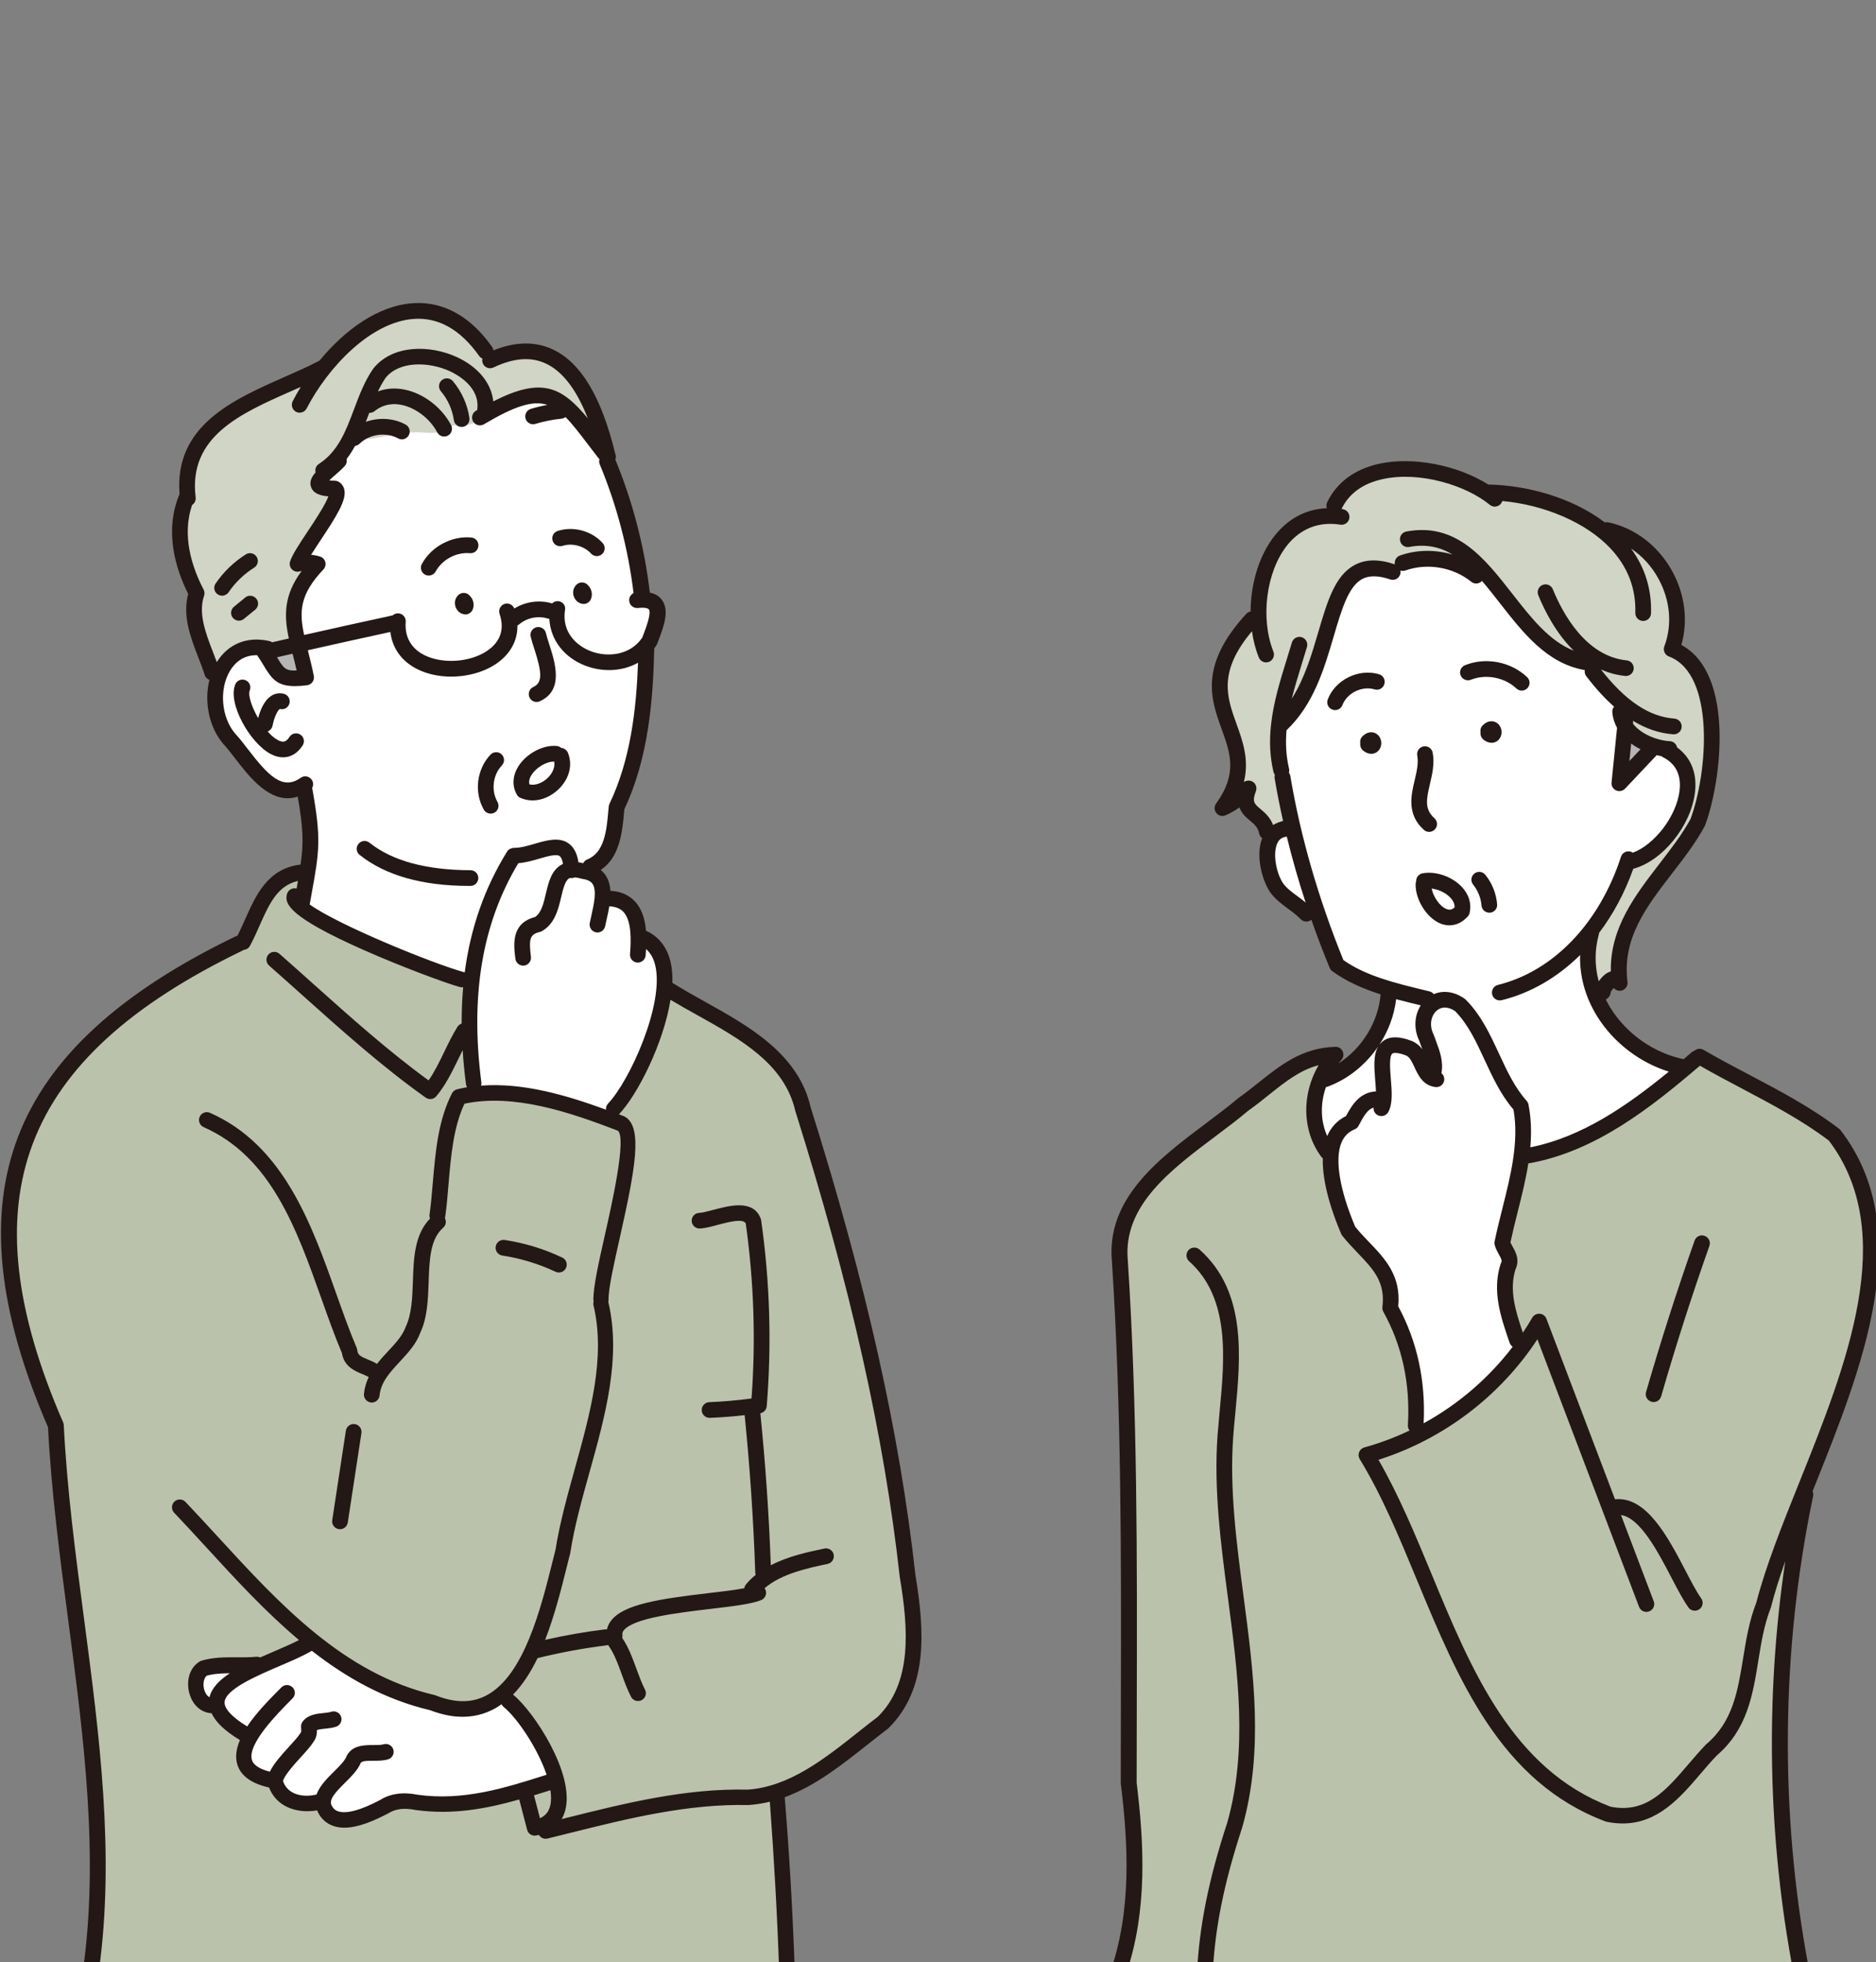
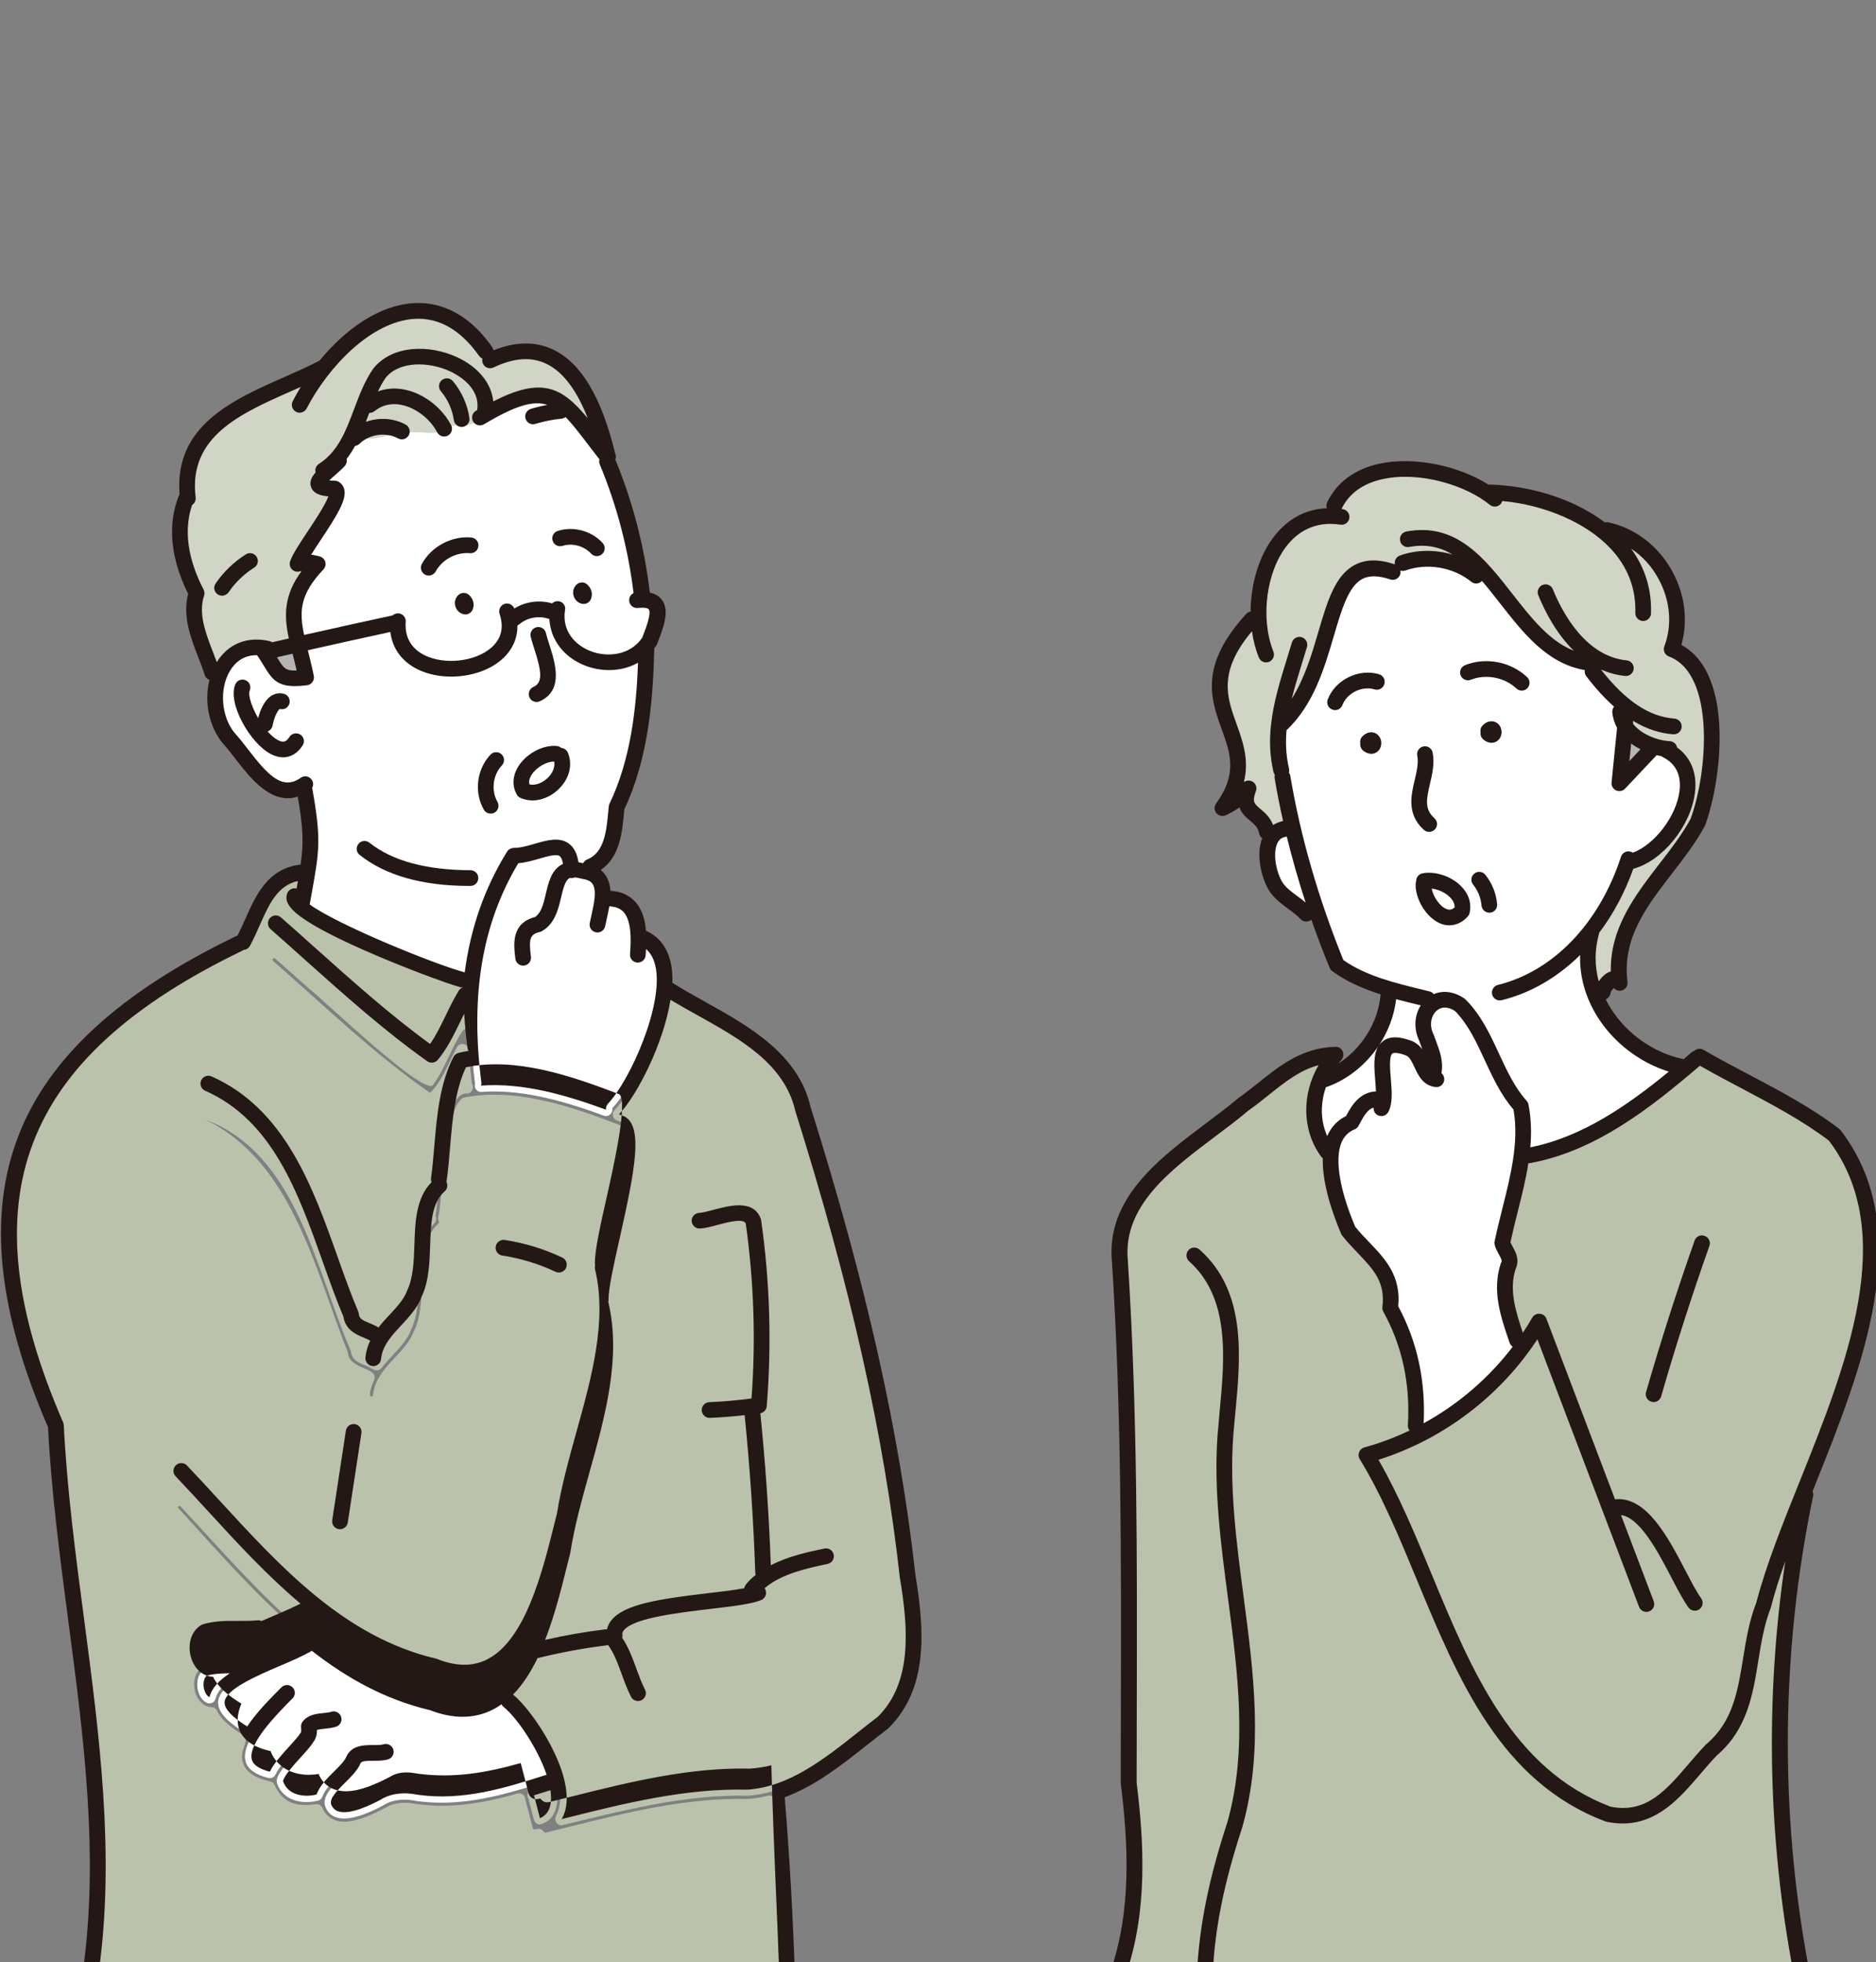
<svg xmlns="http://www.w3.org/2000/svg" version="1.1" id="Layer_2_00000116947564227768562080000008621991384370395283_" x="0px" y="0px" viewBox="0 0 2762.4 2887.6" style="enable-background:new 0 0 2762.4 2887.6;" xml:space="preserve">
  <rect x="0" y="0" width="2762.4" height="2887.6" fill="#808080" stroke="none" />
  <style type="text/css">
	.st0{fill:#FFFFFF;}
	.st1{fill:#D0D5C6;}
	.st2{fill:#B5B5B6;}
	.st3{fill:#BBC2AC;}
	.st4{fill:#231815;}
</style>
  <g>
    <path class="st0" d="M892.4,1642.4c-1.1,0-2.2-0.2-3.2-0.6c-45.1-16.6-104.3-35.6-161.5-35.6c-6.3,0-12.6,0.2-18.7,0.7   c-0.2,0-0.5,0-0.7,0c-2.8,0-5.5-1.3-7.2-3.5c-1.9-2.4-2.5-5.6-1.6-8.5c-16.7-131.5,1.5-238.9,55.8-329.4c1.5-2.6,4.2-4.2,7.2-4.5   c9.7-0.8,20-3.8,29.1-6.4c9.4-2.7,19.1-5.5,26.7-5.5c4.7,0,8.3,1,11.3,3.2c4.3,3.2,7.2,9.1,8.6,17.8c0.7,4.1-1.5,8.1-5.2,9.8   c-0.6,0.3-1.2,0.5-1.8,0.7c-11.3,6.5-14.8,21-18.4,36.4c-3.7,15.7-7.5,32-20,40.1c-0.8,0.6-1.8,0.9-2.7,1.2   c-25.6,6.7-25.2,26.3-22,51.3c0.1,1.2,1.1,2,2.3,2c1.1-0.1,1.6-0.6,1.8-0.9s0.6-0.9,0.5-1.7c-2.6-21-5.1-40.8,20.1-46.7   c16.2-8.9,20.6-27.7,24.5-44.3c3.4-14.4,6.6-28,16-33.5c1.6-0.9,3-1.3,3.9-1.5s2.2-0.4,3.2-0.4c0.2,0,0.5,0,0.6,0   c0.3,0,0.6,0.1,0.9,0.1c1.2-0.5,2.8-0.9,4.1-0.9c0.1,0,0.2,0,0.3,0c4.8,0.2,9.5,1.4,12.5,2.3c10.2,1.6,17.1,5.2,21.2,11.3   c8.9,13,4,34.7-0.3,53.8c-0.9,3.8-1.7,7.5-2.4,10.9c-0.2,1.2,0.6,2.5,1.8,2.7h0.2c1.3,0,2.3-0.7,2.6-1.8c0.6-3.2,1.4-6.5,2.2-9.9   c1.5-6.6,2.8-12.7,3.9-18.8c0.8-4.5,4.6-7.7,9.1-7.7c0.2,0,0.3,0,0.5,0c11.9,0.6,20.8,4.2,27.2,11c14.4,15.2,14.2,43.4,12.2,68.9   c-0.1,1.3,0.8,2.4,2.1,2.5h0c1.4,0,2.4-0.9,2.5-2.1c0.2-2.8,0.4-5.8,0.6-8.7c0.2-3.5,2.4-6.6,5.6-8c1.2-0.5,2.4-0.7,3.6-0.7   c2.2,0,4.3,0.8,6,2.3c8.1,7,13.6,16.5,16.5,28.2c15,61.8-38.9,177.7-71.7,212.1c-0.4,0.4-0.6,1-0.5,1.8c0.3,3.2-1,6.2-3.5,8.2   C896.4,1641.7,894.4,1642.4,892.4,1642.4L892.4,1642.4z" />
    <path class="st0" d="M664.5,981.9c-16.2,0-31.3-3.3-43.8-9.6c-22.8-11.5-34.3-32.1-32.3-58c0.1-1.3-0.9-2.4-2.1-2.5   c-0.8,0-1.4,0.4-1.7,0.7c-1.2,1.1-2.6,1.8-4.2,2.1c-43.4,9.4-87,19.1-130.3,28.9c-0.7,0.2-1.4,0.2-2,0.2c-1.8,0-3.5-0.5-5-1.5   c-2.1-1.3-3.5-3.4-4-5.8c-8.2-38.2-5.7-66.2,30.7-104.8c0.5-0.6,0.8-1.4,0.6-2.2c-0.2-0.8-0.8-1.4-1.6-1.6   c-3.6-1.1-7.3-1.8-11.2-2.2c-3.2-0.3-6-2.2-7.5-5.1c-1.4-2.9-1.3-6.3,0.4-9c4.2-6.8,9.3-14.4,14.1-21.6c18-27,36.5-54.9,33.7-67.4   c-0.5-2.4-1.9-4.3-3.8-5.5c-0.4-0.2-0.8-0.3-1.2-0.3c-3.7,0-6.6-0.2-8.9-0.4c-3.6-0.3-6.7-2.7-7.9-6.1c-1.2-3.4-0.3-7.2,2.3-9.7   c2.9-2.8,6.5-6,9.1-8.3c4.8-4.2,9.6-8.5,13.4-12.7c0.5-0.6,0.5-1.4,0.3-2c-0.6-2.7,0-5.5,1.7-7.7c4.3-5.6,8.3-11.7,11.8-18.2   c1.4-2.6,4-4.4,6.9-4.7c0.3,0,1-0.2,1.3-0.5c10.4-10.2,25.3-16,40.8-16c9.6,0,19,2.3,26.9,6.7c0.4,0.2,0.7,0.3,1.1,0.3   c0.7,0,1.6-0.3,2-1.2c0.6-1.1,0.2-2.5-0.9-3.1c-8.6-4.7-18.5-7.1-28.8-7.1c-7.6,0-15.2,1.3-22.4,3.9c-1,0.4-2.1,0.5-3.1,0.5   c-2.5,0-4.8-1-6.6-2.8c-2.5-2.6-3.3-6.4-2-9.8l5.1-13.5c1.3-3.6,4.8-6,8.7-6c0.2,0,0.5,0,0.6,0c0.7,0,1.2-0.1,1.5-0.4   c10.1-8.2,21.9-12.3,34.9-12.3c4.2,0,8.5,0.5,12.8,1.3c23.3,4.8,46.9,22.9,58.5,45c0.5,0.9,1.4,1.2,2,1.2c0.4,0,0.7-0.1,1.1-0.3   c1.1-0.6,1.5-2,1-3.1c-12.5-23.6-36.7-42.2-61.7-47.4c-4.7-1-9.4-1.5-13.9-1.5c-7.1,0-14,1.2-20.5,3.6c-1,0.4-2.1,0.6-3.2,0.6   c-2.5,0-5-1.1-6.8-3c-2.5-2.8-3.1-6.8-1.5-10.2c4.2-8.8,8-15.6,12-21.3c12.5-15.4,32.4-23.7,56.6-23.7c16.5,0,34,3.8,49.2,10.8   c12.3,5.6,52,27.1,45.5,67.2c-0.4,2.7-2.1,5.1-4.5,6.5l-6.3-7l4.7,8c-1.1,0.7-1.5,2.1-0.8,3.2c0.6,1,1.7,1.1,2,1.1   c0.4,0,0.8-0.1,1.2-0.3c38-22.5,62.9-32.1,83.1-32.1c6.3,0,12.2,0.9,17.9,2.8c4,1.3,6.7,5.2,6.4,9.4c-0.3,4.2-3.4,7.7-7.5,8.5   c-8.8,1.6-16.5,3.5-23.4,5.6c-1,0.3-1.8,1.8-1.5,2.9c0.3,1.1,1.4,1.6,2.2,1.6c13.8-4.1,27.4-6.8,41-8.2c0,0,0.3,0,1-0.6   c1.7-1.3,3.6-1.9,5.6-1.9c2.4,0,4.7,0.9,6.5,2.7c10.9,10.8,22.3,25.8,34.3,41.6c5.2,6.8,10.8,14.1,16.8,21.7c1.8,2.3,2.4,5.2,1.7,8   c-0.2,0.6-0.2,1.2-0.1,1.4c25.4,61,42.3,125.6,50.3,191.9c0.5,3.9-1.5,7.6-5.1,9.4c-0.7,0.4-1.4,1.1-1.3,2.2c0.2,1.3,1.3,2,2.3,2   c3.1-0.3,5.6-0.5,7.8-0.5c8.2,0,13.8,1.9,16.8,5.9c6.3,8.1,2.5,22.4-7.2,47.8l-1,2.7c-0.2,0.7-0.6,1.3-1,1.9   c-12.7,18.7-33,29-57.3,29c-10,0-20.1-1.8-29.3-5.3c-25-9.5-49.7-32.9-44.2-70.3c0.1-0.8-0.2-1.4-0.4-1.7c-0.3-0.3-0.7-0.8-1.5-0.9   h0c-0.9,0-1.5,0.5-1.8,0.8c-1.8,1.7-4,2.6-6.4,2.6c-0.9,0-1.8-0.1-2.7-0.4c-5.3-1.6-11-2.5-16.8-2.5c-11.2,0-22.4,3.2-31.6,8.9   c-1.5,0.9-3.2,1.4-4.9,1.4c-1,0-2-0.2-2.9-0.5c-2.6-0.9-4.7-2.8-5.7-5.4c-0.4-1-1.3-1.5-2.1-1.5c-1.7,0.5-2.5,2-2.2,3   c8,23.8,2.7,44.5-15.1,59.9C713.7,973.8,689.5,981.8,664.5,981.9L664.5,981.9z" />
    <path class="st1" d="M642.5,636.5c-9,1.5-18.4-0.2-27.4-0.4c-22.6-0.6-44.8,5.9-67.1,9.2c-3.3,0.5-6.7,0.9-9.8-0.3   c-12.9-5.2-9.7-46.7,5.9-46.7c0.2,0,0.5,0,0.6,0c0.7,0,1.2-0.1,1.5-0.4c10.1-8.2,21.9-12.3,34.9-12.3c4.2,0,8.5,0.5,12.8,1.3   c23.3,4.8,46.9,22.9,58.5,45c0.5,0.9,1.4,1.2,2,1.2c0.4,0,0.7-0.1,1.1-0.3c1.1-0.6,1.5-2,1-3.1c-12.5-23.6-36.7-42.2-61.7-47.4   c-4.7-1-9.4-1.5-13.9-1.5c-7.1,0-14,1.2-20.5,3.6c-1,0.4-2.1,0.6-3.2,0.6c-2.5,0-5-1.1-6.8-3c-2.5-2.8-3.1-6.8-1.5-10.2   c4.2-8.8,8-15.6,12-21.3c12.5-15.4,32.4-23.7,56.6-23.7c16.5,0,34,3.8,49.2,10.8c15.2,6.9,30,17.6,38.7,32.2   c10.7,17.9,10.2,50.2-15.6,55.3c-7.7,1.5-15.8-0.6-23.3,1.7c-7.8,2.3-14,7.5-22,9.3C643.8,636.3,643.2,636.4,642.5,636.5   L642.5,636.5z" />
    <path class="st1" d="M318.5,983.7c-3.5-0.4-6.5-2.7-7.8-6c-1.9-5.1-3.8-10.2-5.8-15.2c-11.3-29.2-23-59.4-13.2-88.7   c0.2-0.6,0.1-1.2-0.1-1.8c-17.3-33.1-34.3-82.9-17.3-132c0.6-1.9,1.9-3.5,3.5-4.6c0.3-0.2,1.2-0.9,1.1-2.1   C267,636.9,350.7,600,424.5,567.4l14.8-6.6c1.2-0.5,2.5-0.8,3.8-0.8c2.6,0,5.2,1.1,7,3.2c2.7,3,3,7.5,0.9,10.9   c-4.6,7.5-8.4,14.2-11.7,20.5c-0.6,1.1-0.1,2.5,1,3.1c0.3,0.2,0.7,0.2,1.1,0.2c0.7,0,1.6-0.3,2.1-1.2   C475.8,534.1,541.5,464.6,609,460c2.4-0.2,4.9-0.3,7.3-0.3c36.8,0,69.4,19.7,96.9,58.7l0,0c0,0,0.2,0.2,1.1,0.6   c4.2,1.8,6.5,6.3,5.4,10.8c-0.1,0.5-0.2,1.1,0,1.5c0.5,1,1.4,1.3,2.1,1.3c19.7-9.1,36.5-13.4,52.5-13.4c12,0,23.6,2.6,34.2,7.7   c26.3,12.6,48.4,41.2,65.7,85.1c1.7,4.2,0,9-3.9,11.3c-1.5,0.9-3.1,1.3-4.7,1.3c-2.7,0-5.3-1.2-7.1-3.3   c-21.3-25.8-39.8-41.7-65.5-41.7c-16.6,0-36.4,6.2-62.3,19.4c-1.3,0.7-2.8,1-4.2,1c-1.5,0-3.1-0.4-4.4-1.1   c-2.7-1.5-4.5-4.2-4.8-7.2c-2.3-23.8-20-44.9-48.6-58c-15.8-7.2-33.8-11.2-50.8-11.2c-25.8,0-47.3,9-60.6,25.4   c-11.8,16.9-19.5,37.5-27.1,57.4c-12.6,33.5-24.5,65-55.3,85c-0.9,0.6-1,1.7-0.9,2.5c0.7,2.9,0,6-2,8.3c-6.8,7.7-5.5,11-5,12.6   c1,2.7,3.9,6.3,17.5,7.4c2.9,0.2,5.4,1.8,7,4.2s1.9,5.4,1,8.1c-4.2,12.3-18.6,34.4-31.8,54.2c-11.3,17-21.9,32.9-24.6,41.6   c-0.2,0.8,0,1.7,0.6,2.3c0.4,0.4,1,0.7,1.6,0.7c1.8-0.4,3-0.7,4.2-1c0.6-0.1,1.2-0.2,1.8-0.2c3.1,0,6.1,1.6,7.8,4.3   c2,3.2,1.9,7.4-0.4,10.5c-23.8,32.2-24.3,59.1-17.3,92c1,4.9-2.1,9.8-7,10.9l-24.6,5.6c-0.7,0.2-1.4,0.2-2.1,0.2   c-1.8,0-3.7-0.5-5.2-1.6c-6.6-1.7-12.3-2.4-17.7-2.4c-21.4,0-38.9,10-50.6,29c-1.7,2.8-4.7,4.4-7.9,4.4   C319.1,983.7,318.8,983.7,318.5,983.7L318.5,983.7z" />
    <path class="st2" d="M433.3,996.1c-18.8,0-24.1-8.8-32.9-23.4c-1.5-2.5-2-6-0.8-8.7c1.1-2.7,3.3-5.1,6.2-5.8l22.9-5.2   c0.7-0.2,1.4-0.2,2-0.2c4.2,0,7.9,2.8,9,7l0.4,1.6c1.9,7.6,3.8,15.2,5.6,23.3c0.6,2.7,0,5.5-1.7,7.6c-1.6,2.2-4.2,3.5-6.9,3.6   C435.9,996.1,434.6,996.1,433.3,996.1L433.3,996.1z" />
    <path class="st0" d="M684.3,1440.2c-1.2,0-2.4-0.2-3.6-0.7c-0.2-0.1-0.6-0.3-1-0.5c-46.8-13.1-187.5-70.6-229.2-100.8   c-2.9-2.1-4.3-5.6-3.7-9.1l2.6-14.3c11.6-64.1,14.4-79.4,1.5-151.8c-0.2-0.4-0.3-0.8-0.4-1.1c-0.6-2.4-0.3-4.8,0.9-7   c0.4-0.6,0.5-1.6-0.1-2.5c-0.6-0.9-1.5-1-1.9-1c-0.5,0-0.9,0.1-1.3,0.4c-8.1,5.8-16.5,8.7-24.7,8.7c-23.4,0-42.8-22.7-65.8-52.4   c-6.5-8.4-12.5-16.3-18.1-22.2c-23.6-27.4-27.4-72.8-8.9-103.6c10.6-17.6,27.3-27.2,47.1-27.2c3,0,6.7,1.5,8.4,4   c4,5.9,7.4,11.2,10.2,16c10.9,18.1,16.2,25.4,37.8,25.4c4.8,0,10.3-0.4,16.8-1.2c0.6-0.1,1.2-0.4,1.6-0.9s0.5-1.2,0.4-1.8   c-2.6-13-5.6-25.2-8.3-35.9l-0.4-1.6c-0.6-2.4-0.2-5,1.1-7.1c1.3-2.1,3.4-3.6,5.8-4.1c40.5-9.2,81.1-18.2,121.8-27   c0.7-0.1,1.3-0.2,2-0.2c1.9,0,3.8,0.6,5.3,1.7c2.1,1.5,3.5,3.8,3.8,6.4c2.6,21,14.5,37.5,34.4,47.5c13,6.5,28.8,10,45.7,10   c26.3,0,51.7-8.4,68-22.5c13.6-11.8,20.4-26.4,20.2-43.5c0-3.9,2.3-7.4,5.9-8.8c10.2-8.3,22.5-12.6,35.2-12.6   c5.3,0,10.6,0.8,15.5,2.3c0.5,0,1,0.1,1.2,0.1c4.3,0.7,7.6,4.3,7.8,8.7c1.4,27.5,19.3,50.3,47.7,61.1c9.7,3.7,20.3,5.6,31,5.6   c13.7,0,26.9-3.4,38.1-9.8c1.4-0.8,3-1.2,4.6-1.2c1.7,0,3.3,0.5,4.8,1.3c2.9,1.7,4.6,4.9,4.4,8.2c-2.3,61.6-9.2,141.3-42.9,211.3   l-0.8,7.1c-2.7,29.9-6.1,67.2-36.8,79.4c-0.5,0.2-0.9,0.6-1.2,1.2c-1.6,3.2-4.8,5.2-8.3,5.2c-0.7,0-1.4-0.1-2.2-0.3   c-2.6-0.6-4.4-1.1-6.1-1.3c-4-0.6-7.2-3.7-7.9-7.7c-1.6-10.6-5.1-17.6-10.5-21.5c-3.8-2.7-8.2-4-13.9-4c-8.5,0-18.4,2.9-28.1,5.7   l-1.2,0.3c-10.4,3-21.1,6.1-31.3,6.1c-0.1,0-1.2,0-1.3,0c-0.2,0-1.5,0.4-1.9,1.1c-32.6,52.6-52.6,109.6-61.1,174.3   c-0.4,2.9-2.1,5.4-4.6,6.8C687.5,1439.8,685.9,1440.2,684.3,1440.2L684.3,1440.2z" />
    <path class="st3" d="M145.4,2909.8c-5.4,0.1-10-5.2-9.1-10.5c36.7-268.4-38.5-534.8-51.6-801.6   c-148.1-336.9-60.2-552.6,275.3-710.2c20.6-37.4,30.8-89.8,76.7-99.9c6.2-1.6,12.5,4.3,11.1,10.6l-2,11.3   c-0.8,5.4-6.6,8.6-11.7,7.3c-8.1,6.2-8.4,21.9,105.3,73c63.7,28.3,119.9,48.1,148.3,56.2c2.1,1.9,3.7,4.7,3.4,7.6   c-1.5,16.4-2.2,34.2-2.1,52.9c0,4.1-2.6,7.7-6.5,8.9c-17.2,23.8-26.8,56.5-44,79.9c-7.7,25-163.9-126-183.5-140.4   c-16.7-14.9-33.2-29.7-49.8-44.3c-1.3-0.9-2-0.8-3.3,0.2c-0.8,1-0.8,2.4,0.2,3.3c75.3,65.6,149.1,137.5,231.1,194.1   c18-17,27.4-44.6,39.5-66.9c3.8-8.3,17.2-5.6,17.5,3.6c1,16.1,2.6,32.8,4.8,49.7c3.4,5.3,0.3,13.5-6,14.7   c-40.8-5.4-41.3,147.5-47.7,179.6l0,0c1.5,3.6,1.5,8.2-1.6,11.1c-36.9,39-11.9,110.3-34.3,156.6c-5.1,14.2-16,25.9-27.6,38.3   c-5.8,6.2-11,11.8-15.8,18.1c-1.8,2.3-4.5,3.6-7.3,3.6c-5.9-0.6-10.9-5.5-16.6-7.1c-10.4-4.3-20.2-8.4-21.5-21.3   c-51.8-119.3-79.2-290.5-214.6-340.7c127.2,61,160.6,217.3,210.2,342.7c2,26.2,46,21.2,38.7,40.8c-2.2,5-9.7,23-4.2,24.1   c1.4,0,2.4-0.9,2.5-2.1c4-40.4,47.3-59.3,60.4-94.4c23.2-46.2-3.2-122.8,36.3-158.4c2.1-2.8-2.5-5.3-0.3-10.2   c2.9-14.7,3.5-31.5,5.2-47.8c3.5-31.7,7.6-109.7,30.7-126.7c77.2-16.1,161.5,13.4,231.2,40.2c32.3-2.8-27.7,204.4-30.2,257.5   c26.7,127-39.4,262.2-60.9,388.9c-21.6,79.4-47.1,207.5-140.5,210.9c-180-21.6-298.9-171.6-415.2-296.1c-1.5-1.7-4-0.3-4,1.5   c58.5,64.3,116.6,130.9,183.9,188.3c5,4,4,12.5-1.7,15.3c-18,9.2-39.2,17.6-58,26c-2.4,1.1-5.1,1.1-7.5,0c-8.7,0.4-16.6,0.5-24,0.5   c-18.3,0.1-37.5-0.8-55.6,4.5c-23.4,13.4-13.5,58.4,12.7,59.2c3.5,0.1,6.6,2.2,8,5.4c5.2,11.4,18,23.3,37.9,35.4   c12.1,7.7-6.5,22.1,0.2,41.3c4.1,13.1,17.5,22.3,40.1,27.3c3,0.7,5.5,2.8,6.6,5.7c14.6,31.5,40.5,30.2,60.2,27.8   c5.4-1.2,9.8,3.2,11.2,8c19.3,34.1,64.4,10.8,91.2-2.5c12.5-8.3,30.5-9.2,46.3-5.8c12,1.6,24.8,2.5,37.6,2.5   c42.1,0,81.3-9.5,110.8-17.9c2.5-0.7,5.2-0.3,7.4,1c2.5,1.6,4.2,4.3,4.3,7.3l11.2,42.9c0.3,1.9,3.1,1.9,4.2,1.3   c4.4-1.8,9.7-0.5,12.1,3.9c0.4,0.8,1.2,1.2,1.9,1.2c12-2.9,23.4-5.7,34.9-8.6c84.9-21.2,173.5-43.2,264-41.1   c8.8-0.6,18.6-2.2,29.1-4.7c2.6-0.6,5.4-0.1,7.6,1.5c15.8,81,12.2,171,18.1,256.1c0.2,5.1-4.1,9.7-9.2,9.6L145.4,2909.8   L145.4,2909.8z" />
    <path class="st0" d="M506.7,2676.1c-4.2,0-8.1-0.6-11.5-1.7c-6.7-2.2-11.9-6.7-15.2-13.4c-7.6-15.2,7.2-29.9,21.5-44.1   c8.6-8.6,17.5-17.4,21.1-26.2c0.2-0.6,0.5-1.1,0.9-1.6c4.7-7,14.6-7.1,25.1-7.2c0,0,2.3,0,2.3,0c6.5,0,12.6-0.1,17.8-1.7   c1.2-0.4,1.9-1.7,1.5-2.9c-0.3-1.1-1.4-1.6-2.2-1.6c-4.1,1.1-8.4,1.6-15.3,1.6l-2.9,0c-15,0-26,0.8-31.2,11   c-3.2,8.4-11.5,16.6-20.4,25.4c-9.2,9.1-19.6,19.4-23.5,30.3c-1.1,2.9-3.5,5.1-6.5,5.8c-5.6,1.4-11.3,2.1-16.9,2.1   c-21.3,0-37.5-10.3-43.4-27.6c-0.4-1.3-0.6-2.6-0.5-4c0.9-8.8,11.2-21.7,28.7-40.8c7.5-8.2,13.9-15.3,17.4-20.9   c2.8-3.8,3.8-7.4,3.8-12.4c0-3.9,2.4-7.5,6.1-8.8c4.1-1.5,9.7-2,14.1-2.5c5-0.5,10.1-1,14.4-2.5c1.2-0.4,1.8-1.8,1.4-2.9   c-0.4-1.1-1.4-1.5-2.2-1.5c-4.5,1.4-9.3,1.9-14,2.4c-9.3,0.9-19,1.9-24.3,9c-0.3,0.4-0.5,1-0.5,1.5l0.1,1.3   c0.3,4.8,0.7,9.4-2.4,13.3c-3.3,5.5-10.1,13-17.3,20.9c-10.2,11.2-21.7,23.8-27,35c-1.5,3.3-4.9,5.3-8.4,5.3   c-0.8,0-1.5-0.1-2.3-0.3c-18.6-4.7-29.7-12.6-33.1-23.4c-8.1-26.2,26.8-64.3,60.1-97.9l2-2c0.9-0.9,0.9-2.4,0-3.3   c-0.5-0.6-1.2-0.7-1.6-0.7s-1.1,0.1-1.6,0.7l-2,2c-14.3,14.5-34,34.3-47.3,54.1c-1.8,2.6-4.7,4.1-7.7,4.1c-1.6,0-3.3-0.4-4.8-1.4   c-26.3-16.1-38.6-30.5-37.8-44.1c1.4-22.8,38.3-40.4,86.4-61c17.6-7.5,34.2-14.7,46.8-22c1.5-0.9,3.1-1.3,4.7-1.3c2,0,4,0.7,5.7,2   c56.2,43.9,111.9,71.9,170.4,85.7c0.4,0.1,0.8,0.2,1.2,0.4c15.6,6.1,30.6,9.1,44.6,9.1s28-3.3,40.5-9.7c3.7-1.9,7.5-4.2,11.5-7.1   c1.6-1.1,3.4-1.7,5.3-1.7c0.8,0,1.6,0.1,2.3,0.3c2.6,0.7,4.8,2.5,6,5c21.2,17.7,52.8,63.5,66.7,104.9c0.8,2.4,0.6,4.9-0.5,7.1   c-1.1,2.2-3.1,3.9-5.5,4.6c-50.1,15.7-101.8,32-156.9,32c-12.3,0-24.6-0.8-36.6-2.4c-6.8-1.4-12.8-2-18.5-2   c-11.9,0-22.3,2.8-30.9,8.3C554.1,2662.3,527.4,2676.1,506.7,2676.1L506.7,2676.1z" />
    <path class="st3" d="M795.1,2684.9c-4.1,0.1-8-2.9-8.9-6.9l-8.2-31.3c-0.2-0.4-0.4-0.7-0.5-1.1c-2.2-4.9,0.7-11,5.8-12.4   c8-1.4,26-10.9,32-6.6c2.3,1.4,3.8,3.8,4.2,6.5C823.3,2655.2,817.9,2679.4,795.1,2684.9L795.1,2684.9z" />
    <path class="st0" d="M308.5,2506.7c-1.4,0-2.8-0.3-4-0.9c-7-3.4-10.5-10.5-11.9-14.4c-3.9-10.7-3.1-25.4,6.1-32.8   c1-0.8,2.1-1.4,3.3-1.7c11.9-3.2,24.4-3.8,36.2-3.8h0.1c4.1,0,7.7,2.7,8.8,6.6c1.2,3.9-0.3,8.1-3.8,10.4   c-15,9.9-23.5,19.6-25.9,29.6c-0.7,2.7-2.5,5-5,6.2C311.2,2506.4,309.8,2506.7,308.5,2506.7L308.5,2506.7z" />
    <path class="st3" d="M826.8,2686.2c-6.8,0.1-11.7-8-8-13.9c26.5-50.9-39.1-144.8-67.8-170.2c-2.8-1.4-4.8-4.2-5.1-7.3   c-0.3-2.7,0.7-5.5,2.6-7.4c12.8-13,24.5-30.3,34.7-51.3c1.3-2.7,3.8-4.6,6.8-5.1c33.4-8.1,67.6-14.6,101.7-18.8   c20.1-13.4,45,103,49.9,78.4c-5.1-9.8-9-20.4-13.1-31.7c-5.7-15.6-11.5-30.5-20-43.2c-1.6-2.3-2-5.2-1.2-7.8   c0.1-51.8,160.9-42.6,210.1-61.6c4.7-1.7-5.3-8.6,2.3-15.8c27-23.2,67.6-31.8,97.2-38.1c1.5-0.4,1.9-1.2,1.8-2.7   c-0.2-1.2-1.3-1.8-2.3-1.8c-22.2,4.6-52,10.9-77.1,24.1c-5.8,3.2-13.5-1.2-13.5-7.9c-2.7-74.6-7.9-149.8-15.3-223.4   c-0.6-10.4,9.1-8.6,9.5-12.1c7.4-90.3,4.7-181.7-8.1-271.5c-5.3-21.6-41.1-13.1-58.4-7.9c-8.9,2.4-17.3,4.6-23.4,4.9   c-3.1,0.4-2.7,4.5,0.1,4.6c21.1-0.3,68.4-25.9,77.3,0.5c12.1,85.8,15,173.2,8.6,259.6c-0.3,4.4-3.7,7.9-8,8.5   c-21.3,3.5-43.7,3.5-64.7,6.2c-1.4,1.3-0.3,3.9,1.7,3.9c15.3-0.6,31.3-1.9,50.6-4.1c2.4-0.3,4.9,0.4,6.8,2   c15.7,76.6,13.9,160.4,19.1,238.5c1.4,3.7,0.6,8.7-2.6,11.2c-5.4,4.4-9.6,8.4-13,12.5c-0.6,4-3.2,8.3-7.7,8.9   c-14.6,2.8-34.4,5.1-53.5,7.4c-73.3,11.1-126.8,10.8-141.6,46.4c-1,4.9-5.8,8.1-10.6,7.3c-28.4,2.6-57.9,8.6-87.7,15.1   c-6.9,1.8-13.5-5.7-10.7-12.4c16.9-43.5,26.3-86.1,36.7-126.7c20.2-120.1,83-250,56.2-371.3c0.1-50.2,64.3-244.7,28.8-260.5l-7.7-3   c-6.2-2.1-8-11.1-3-15.4c27.5-28.7,63.2-102.1,73.1-163.3c0.5-3,2.4-5.6,5.2-6.9c2.8-1.3,6-1.1,8.7,0.5   c71.1,43.1,168.9,81.7,187.9,169.3c81.8,259.7,130.8,478.3,154.1,687.2c13.1,79.2,18.1,160.6-36.2,213.3   c-59.8,45.4-120.6,104-196.6,109.2C1007.5,2640.3,916,2664.8,826.8,2686.2L826.8,2686.2z" />
    <path class="st0" d="M784.1,1164.1c-2.3,0-4.5-0.2-6.6-0.7c-3.4-0.8-6.1-3.4-7-6.8c-1.7-7.1-0.1-14.4,4.9-21.9   c8.7-13.1,25.9-23,40-23c4.5,0,8.9,3.2,9.7,7.6c2,10.9-2.6,22.9-12.2,32.2C804.7,1159.3,794,1164.1,784.1,1164.1L784.1,1164.1z" />
    <path class="st4" d="M739.5,1847.6c27.2,4.2,53.6,12.2,78.5,23.9c1.6,0.8,3.3,1.1,4.9,1.1c4.3,0,8.5-2.4,10.5-6.6   c2.7-5.8,0.3-12.7-5.5-15.4c-26.8-12.7-55.4-21.4-84.8-25.9c-6.2-0.9-12.2,3.4-13.2,9.7C728.9,1840.7,733.2,1846.6,739.5,1847.6z" />
    <path class="st4" d="M498.9,2250.3c0.6,0.1,1.2,0.1,1.8,0.1c5.6,0,10.5-4.1,11.4-9.8l20.1-131.7c1-6.3-3.4-12.2-9.7-13.2   c-6.3-0.9-12.2,3.4-13.2,9.7l-20.1,131.7C488.2,2243.4,492.6,2249.3,498.9,2250.3L498.9,2250.3z" />
-     <path class="st4" d="M1193.6,1629.2c-18-78.5-91.1-119.2-155.6-155.1c-16.5-9.2-32.1-17.9-46.6-27c-0.4-0.3-0.9-0.5-1.3-0.7   c0.3-11.3-0.5-21.8-2.8-31.3c-5.3-21.7-17.7-37.3-36.1-45.4c-1.4-16.6-5.8-32.1-16.4-43.3c-8.9-9.4-21-14.7-36-15.5   c-0.5-8.3-2.6-16.2-7.2-23c-2-2.9-4.4-5.5-7.1-7.7c28.4-18.6,31.9-56.7,34.5-85.3l0.4-4.2c35.7-75.4,42.3-161.8,44-236.6   c1.1-1.5,2.2-3,3.2-4.5c0.5-0.7,0.8-1.4,1.1-2.2l1.5-3.9c8.1-21.3,17.3-45.5,5.1-61.2c-4-5.2-9.8-8.6-17.4-10.2   c-8-67.4-25-133.2-50.8-195.7c1.1-2.9,1-6.2-0.3-9.2c0,0,0,0,0-0.1C885.5,584,855.6,534,814.4,514.4c-25.9-12.3-55.4-11.9-87.9,1.2   c-0.2-1.8-0.9-3.6-2-5.2c-40.2-56.9-85.5-66.4-116.5-64.2c-51.5,3.5-100.6,39.6-137.5,84.5c-0.4,0.1-0.7,0.3-1,0.5   c-15.5,8.1-32.6,15.7-50.6,23.6c-76.3,33.6-162.4,71.7-154.5,172.2C241.6,781,258.1,836,277.1,874c-8.7,32.5,3.8,64.8,14.9,93.4   c3.5,9,6.8,17.5,9.4,25.8c1.1,3.5,3.8,6.2,7,7.3c-8.1,32.2-0.7,69.8,20.7,94.6c5.4,5.8,11.4,13.5,17.6,21.6   c18.8,24.3,44.8,58,77,58c4.8,0,9.7-0.8,14.7-2.4c8.2,47.2,8.8,68.3,4.2,100c-48.3,5.6-65.8,45-81.4,80   c-3.7,8.2-7.5,16.8-11.6,24.7c-0.9,0.2-1.7,0.5-2.6,0.9c-170.8,82.4-275.5,178.6-320.1,294.1c-44.9,116.4-30.6,256.5,43.8,428.3   c4.8,94.4,17.5,191,29.8,284.4c22.5,170.2,45.7,346.1,21.5,516.2c-4.8,1.4-8.3,5.8-8.3,11.1s3.4,9.5,8,11c1.7,2.6,4.5,4.5,7.8,5   c0.6,0.1,1.2,0.1,1.8,0.1c3.7,0,7.1-1.8,9.2-4.6h1009.7c2.1,2.7,5.4,4.4,9,4.4c0.1,0,0.2,0,0.4,0c6.2-0.2,11.1-5.2,11.2-11.3   c0.6-1.4,1-3,1-4.6c0-1.9-0.5-3.7-1.3-5.2c-2.9-87.1-7.9-175.2-15-262c45.1-16.6,84.3-47.7,122.6-78c9.8-7.7,19.4-15.4,29-22.6   c0.4-0.3,0.8-0.6,1.1-1c58.3-57.3,53.6-142.3,39.8-225C1324.8,2108.8,1275.6,1889.6,1193.6,1629.2L1193.6,1629.2z M927.7,1404.1   c-0.5,6.4,4.2,11.9,10.6,12.4c0.3,0,0.6,0,0.9,0c6,0,11-4.6,11.5-10.6c0.2-3.1,0.5-6.2,0.6-9.3c6.5,5.6,11,13.5,13.5,23.8   c13.8,56.9-37.4,169.9-69.4,203.6c-2.4,2.5-3.4,5.8-3.1,9c-58.6-21.5-122.6-40.1-183.9-35.4c0.5-1.5,0.6-3.2,0.4-4.8   c-16.6-128.3,1.2-233.9,54.4-322.5c10.7-0.9,21.3-3.9,30.9-6.7c11.8-3.4,25.2-7.3,30-3.8c1.2,0.9,3.6,3.5,4.9,11.6   c-0.9,0.4-1.8,0.9-2.6,1.3c-14.6,8.5-18.7,25.7-22.6,42.3c-3.4,14.6-6.7,28.4-16,34.5c-35.4,9.3-31.5,40.6-28.9,61.4   c0.7,5.8,5.7,10.1,11.4,10.1c0.5,0,1,0,1.5-0.1c6.3-0.8,10.8-6.6,10-12.9c-3.2-25.6-2-33,13-36.5c1-0.2,2.1-0.6,3-1.2   c19.2-10.6,24.3-32.5,28.5-50.1c2.8-11.8,5.7-24.1,11.7-27.6c0.4-0.2,0.8-0.4,1.3-0.6c0.8,0.2,1.7,0.2,2.6,0.2c1.5-0.1,3-0.4,4.3-1   c3.4,0.2,7,1,10.1,1.9c0.5,0.2,1,0.3,1.5,0.3c10.8,1.6,13.7,5.9,14.7,7.3c6.6,9.7,2,30.1-1.7,46.5c-0.9,3.9-1.7,7.7-2.4,11.2   c-1.2,6.3,2.8,12.3,9.1,13.6c6.2,1.3,12.3-2.8,13.6-9.1c0.7-3.3,1.5-6.9,2.3-10.6c1.3-5.9,2.8-12.2,3.8-18.6   c9.3,0.5,16.1,3.2,20.9,8.3C929.9,1355,929.4,1382,927.7,1404.1L927.7,1404.1z M822.8,884.8c-3.7-0.6-7.3,0.7-9.8,3.2   c-18.5-5.6-39.4-2.7-55.7,7.5c-2.2-5.7-8.5-8.7-14.4-6.8c-6,2-9.3,8.6-7.3,14.6c6.8,20.2,2.6,37-12.4,50   c-23.8,20.6-68.9,25.5-98.5,10.7c-13.6-6.9-29.4-21-27.3-49c0.5-6.4-4.3-11.9-10.6-12.4c-3.4-0.2-6.5,1-8.7,3   c-43.4,9.4-87,19-130.3,28.8c-7.5-35.1-6.1-59.9,28.4-96.4c2.7-2.9,3.8-7,2.8-10.9s-3.9-6.9-7.8-8.1c-4.2-1.3-8.6-2.2-13.1-2.6   c4.2-6.7,9.2-14.3,13.9-21.4c24.1-36.2,38.5-59.3,35-74.5c-1.1-4.9-4-8.9-8.1-11.4c-1.8-1.1-3.8-1.6-5.9-1.7c-3.4,0-6-0.2-8.2-0.4   c2.8-2.8,6.2-5.8,8.8-8c4.9-4.3,10-8.8,14.1-13.3c2.6-2.9,3.5-6.8,2.7-10.3c4.7-6.1,8.8-12.6,12.4-19.2c2.4-0.3,4.7-1.4,6.6-3.2   c14.5-14.2,39-17.6,56.8-7.9c5.6,3.1,12.6,1,15.7-4.6c3-5.6,1-12.6-4.6-15.7c-17.9-9.8-39.7-10.8-58.6-4c1.4-3.6,2.7-7.2,4.1-10.8   c0.3-0.8,0.6-1.7,0.9-2.5c2.8,0.2,5.6-0.7,7.9-2.5c14.2-11.5,29.6-11.3,40-9.1c20.8,4.3,41.8,20.5,52.2,40.3   c2.1,3.9,6.1,6.2,10.2,6.2c1.8,0,3.7-0.4,5.4-1.3c5.6-3,7.8-10,4.8-15.6c-13.7-26-40.4-46.4-68-52.1c-14-2.9-27.4-2-39.7,2.6   c3.4-7.2,7.1-13.9,11.4-20.1c20.3-25.1,63.8-23.7,94.4-9.7c10.9,5,45.6,23.7,40.3,57.3c-0.6,0.3-1.2,0.7-1.8,1   c-5.5,3.2-7.3,10.3-4.1,15.8c3.3,5.5,10.3,7.3,15.8,4.1c45.9-27.2,72.2-35.5,93.5-28.6c-8.2,1.5-16.4,3.5-24.4,5.9   c-6.1,1.9-9.5,8.3-7.7,14.4c1.5,5,6.1,8.2,11,8.2c1.1,0,2.2-0.2,3.4-0.5c12.6-3.8,25.5-6.4,38.5-7.7c2.2-0.2,4.3-1.1,5.9-2.4   c10.1,10.1,20.5,23.8,33.3,40.6c5.2,6.8,10.7,14,16.7,21.7c-0.7,2.4-0.6,5,0.5,7.5c25.1,60.4,41.8,124.1,49.7,189.3   c-4.3,2.1-7,6.7-6.4,11.7c0.7,6.3,6.5,10.9,12.8,10.2c9.8-1.1,14.7,0.3,16,1.9c4.2,5.5-4,27.2-8.5,38.8l-1,2.8   c-18.1,26.7-51.7,29.2-75.6,20.2c-21.6-8.2-43-28.3-38.3-60.2C833.5,891.6,829.1,885.8,822.8,884.8L822.8,884.8z M300.5,876.6   c1-3,0.7-6.2-0.7-9c-16.7-32-32.6-78.8-16.9-124.5c3.6-2.3,5.7-6.6,5.2-11.1c-11.1-89.4,65.8-123.3,140.1-156.1   c5-2.2,9.9-4.3,14.7-6.5c-4.3,7-8.3,14-11.9,21c-2.9,5.7-0.7,12.6,4.9,15.6c1.7,0.9,3.5,1.3,5.3,1.3c4.2,0,8.2-2.3,10.3-6.2   c31.3-60.4,94.1-127.4,158-131.8c36.4-2.5,68.7,15.9,96,54.5c1.3,1.8,3,3.1,4.9,3.9c-0.6,2.5-0.4,5.1,0.8,7.6   c2.7,5.8,9.6,8.2,15.4,5.5c30.2-14.3,55.6-16.1,77.8-5.5c24.3,11.6,44.8,38.5,61.1,80.3c-38.3-46.2-67.5-61.5-139.2-24.9   c-2.6-26.7-22.1-50.8-54-65.4c-39.5-18-94.1-18.3-122.5,16.9c-12.8,18.3-20.8,39.5-28.5,60c-12,32-23.4,62.2-51.7,80.5   c-4.3,2.8-6.1,7.8-4.9,12.5c-6.1,6.9-9.5,14-6.6,21.8c3.5,9.4,13.6,12.5,25.4,13.4c-4.2,12.2-21,37.5-30.7,52   c-12.1,18.3-22.6,34-25.7,44c-1.2,4-0.2,8.5,2.8,11.5c3,3,7.4,4.2,11.4,3c0.9-0.3,1.9-0.5,2.9-0.7c-26.7,36-26,66.1-18.9,99.4   c-8.2,1.9-16.4,3.7-24.6,5.6c-1.2-0.8-2.5-1.4-4-1.8c-32.5-7.4-60.7,3.9-77.5,31c-1.9-5.2-3.9-10.3-5.8-15.3   C302.8,931.4,291.7,902.8,300.5,876.6L300.5,876.6z M431.2,963.7c1.9,7.4,3.8,15,5.6,23c-16.6,0.8-19.3-3.7-28.5-18.8   c-0.1-0.2-0.3-0.5-0.4-0.7c7.6-1.8,15.2-3.5,22.9-5.2C430.9,962.6,431.1,963.1,431.2,963.7L431.2,963.7z M365.1,1102.6   c-6.6-8.6-12.8-16.6-18.7-22.9c-20.6-23.9-24.1-65.4-7.7-92.6c6.8-11.2,18.9-23.3,39.9-22.9c4,5.8,7.2,11,10,15.7   c11.6,19.2,19.4,29.8,45.7,29.8c5.2,0,11.1-0.4,17.9-1.3c3.2-0.4,6.1-2.1,7.9-4.7c1.9-2.6,2.6-5.9,2-9c-2.7-13.4-5.8-25.7-8.5-36.6   c-0.1-0.4-0.2-0.8-0.3-1.2c40.4-9.1,81.1-18.1,121.5-26.9c2.9,24,16.6,43.1,39.6,54.7c14.7,7.4,32.2,11,49.9,11   c27.5,0,55.4-8.6,74.1-24.8c15.8-13.7,23.8-31.1,23.5-50.6c1.1-0.4,2.2-1,3.1-1.9c11.4-9.5,27.9-12.6,42.1-8   c0.6,0.2,1.2,0.3,1.8,0.4c1.7,30.7,21.5,56.9,53.7,69.1c10.4,3.9,22.2,6.2,34.2,6.2c14.5,0,29.4-3.3,42.7-10.8   c-2.5,67.6-10.8,142.5-42,207.5c-0.6,1.2-1,2.6-1.1,3.9l-0.6,6.3c-2.6,28.9-5.6,61.6-31,71.7c-2.8,1.1-4.8,3.1-6.1,5.6   c-2.4-0.6-4.7-1-6.9-1.3c-2-13-6.7-22.1-14.2-27.6c-14-10.2-32.3-4.9-50,0.2c-10.6,3.1-21.5,6.3-30.9,6.1c-4,0.3-7.9,2-10,5.5   c-33,53.2-53.8,112.1-62.4,177.8c-0.4-0.2-0.8-0.3-1.2-0.4c-45.3-12.4-185.9-69.7-227.1-99.6l2.6-14.3c11.6-64,14.7-81.2,1.3-156   c-0.1-0.4-0.1-0.7-0.3-1.1c2.1-3.8,2-8.6-0.7-12.3c-3.7-5.2-10.9-6.4-16.1-2.7C415.6,1163.9,394.4,1140.5,365.1,1102.6   L365.1,1102.6z M1147.3,2900.6H145.6c23.8-172,0.6-348.2-21.9-518.8c-12.4-93.6-25.1-190.4-29.8-284.6c-0.1-1.4-0.4-2.8-0.9-4   c-142.8-328.4-63.8-536.1,264.3-694.4c0.6-0.3,1.1-0.6,1.6-1c3.8-0.3,7.3-2.4,9.2-6c5.3-9.8,9.9-20.1,14.3-30.1   c13.8-31.1,26-58.4,56.3-65.3c-0.6,3.6-1.3,7.3-2,11.3c0,0-0.1,0-0.1-0.1c-6.2-1.6-12.5,2.1-14.1,8.3   c-3.6,13.9,1.9,32.9,113.2,82.2c56.7,25.1,121.6,49,141.3,54.4c1,0.3,2,0.4,3.1,0.4c0.6,0,1.2-0.1,1.9-0.2   c-1.5,17.4-2.3,35.2-2.2,53.6c-2.5,0.8-4.8,2.5-6.3,4.9c-7.2,11.7-13.4,24.3-19.3,36.6c-7.4,15.2-14.4,29.7-23.1,42.1   c-58.9-42.8-115.2-93.2-169.8-142c-16.6-14.9-33.2-29.7-49.8-44.3c-4.8-4.2-12.1-3.7-16.3,1.1s-3.7,12.1,1.1,16.3   c16.6,14.6,33.1,29.3,49.7,44.2c57.8,51.7,117.6,105.2,180.9,150.1c2,1.4,4.4,2.1,6.7,2.1c3.3,0,6.6-1.4,8.8-4.1   c13.7-16.2,23.3-36.1,32.7-55.3c2.1-4.3,4.2-8.5,6.2-12.7c1,16.4,2.6,33.2,4.9,50.3c0.2,1.6,0.8,3.1,1.5,4.4   c-4.9,0.8-9.8,1.8-14.6,3c-3.3,0.8-6,3-7.6,6c-20.4,39.8-24.3,86.4-28.2,131.5c-1.4,16.4-2.7,31.9-4.8,47c-0.3,2,0,4,0.7,5.8   c-22.9,23.4-24.1,58.3-25.2,92.2c-0.8,23.6-1.6,48-10.6,67.1c-4.8,13.2-15.1,24.2-26,35.9c-5.4,5.8-11.1,11.9-16.3,18.6   c-4.3-2.7-8.8-4.6-13.1-6.3c-11.2-4.6-15.2-6.9-15.9-13.8c-0.1-1.1-0.4-2.2-0.8-3.3c-10.8-25.4-20.3-52.2-30.4-80.6   c-36.3-102.1-77.5-217.7-185.7-265.5c-5.8-2.6-12.6,0.1-15.2,5.9c-2.6,5.8,0.1,12.7,5.9,15.2c99.1,43.7,136.8,149.6,173.3,252.1   c10,28.2,19.5,54.9,30.3,80.4c3,19.7,19.1,26.4,29.8,30.8c3.5,1.5,7,2.9,9.6,4.5c-3.5,7.4-6.1,15.6-7,24.7c-0.6,6.3,4,12,10.3,12.7   c0.4,0,0.8,0.1,1.2,0.1c5.8,0,10.9-4.4,11.5-10.4c2-19.9,15.4-34.2,29.5-49.4c12-12.9,24.4-26.2,30.4-42.8   c10.6-22.4,11.5-49.2,12.4-75.2c1.1-32.2,2.1-62.7,21.3-79.4c4.2-3.6,5.1-9.6,2.6-14.2c0.2-0.7,0.4-1.3,0.5-2.1   c2.2-15.7,3.6-32.2,4.9-48.2c3.5-41,7.1-83.3,23.4-118.1c72.7-15.3,154.6,12.3,226,39.8c12.8,11.1-8.7,106.8-19.1,153   c-9.3,41.2-17.3,76.8-17,96c0,0.9,0.1,1.7,0.3,2.5c-0.5,1.8-0.6,3.8-0.1,5.8c18.1,76.3-5.1,159.2-27.4,239.5   c-11,39.6-22.4,80.5-28.6,119.8c-1.5,6-3.1,12.4-4.8,19c-16.6,66.4-41.6,166.8-97.4,195.6c-21.4,11.1-45.7,11-74.4-0.3   c-0.5-0.2-1-0.4-1.6-0.5c-133.9-31.4-228-133.8-319-232.9c-15.9-17.3-31.8-34.6-47.7-51.3c-4.4-4.6-11.7-4.8-16.3-0.4   c-4.6,4.4-4.8,11.7-0.4,16.3c15.8,16.6,31.6,33.8,47.4,51c43.4,47.3,87.5,95.3,136.5,136.4c-10.7,5.5-23.8,11.1-37.4,17   c-6.6,2.9-13.3,5.7-19.9,8.6c-1.8-0.8-3.8-1.2-5.9-1c-9,0.9-18.3,0.8-28.1,0.8c-17.2-0.1-35.1-0.2-52.2,4.9   c-0.9,0.3-1.8,0.7-2.7,1.2c-17.5,10.6-20.4,33.6-14,50.8c5.6,15.4,17.6,24.8,31.5,25.4c6,13.2,19.8,26.3,41.7,39.5   c-5.3,12.4-7.3,24.7-3.8,36.1c5.1,16.6,20.8,27.9,46.7,33.7c9.3,24.2,32.3,34.9,56.2,34.9c4.8,0,9.7-0.4,14.5-1.3   c0.4,1,0.8,1.9,1.3,2.9c5,10,13.1,17,23.3,20.3c5,1.6,10.2,2.3,15.6,2.3c21,0,44.7-10.7,64.7-21.1c10.5-6.7,23.3-8.3,40.2-4.9   c54.6,7.5,103.6-1.7,152.6-15.5c0,0.3,0.1,0.6,0.2,0.9l11.4,43.7c1.3,5.2,6,8.6,11.2,8.6c0.7,0,1.4-0.1,2.2-0.2   c1.4-0.3,2.7-0.6,3.9-0.9c2.1,3.5,5.8,5.7,9.9,5.7c0.9,0,1.8-0.1,2.8-0.3c11.5-2.8,22.9-5.7,34.3-8.5   c84.5-21.1,171.9-42.8,261.6-40.8c10.8-0.7,21.3-2.4,31.5-4.9C1139.7,2734.3,1144.5,2817.8,1147.3,2900.6L1147.3,2900.6z    M810.1,2657.6c-2.2,8.6-7,14.5-15,18.1l-8.4-32.2c-0.1-0.5-0.3-1-0.5-1.5c8.1-2.4,16.2-5,24.3-7.5   C811.8,2643.1,811.8,2650.9,810.1,2657.6L810.1,2657.6z M615.4,2641.2c-21.9-4.5-40.9-1.7-55.6,7.6c-10.8,5.6-43.6,22.7-61.7,16.8   c-4.4-1.4-7.5-4.2-9.8-8.7c-4.3-8.6,5-18.8,19.7-33.4c9.3-9.2,18.8-18.7,23.2-29.3c2.1-3.1,11-3.1,18.8-3.1c7.3,0,14.7,0,21.5-2.1   c6.1-1.9,9.5-8.3,7.7-14.4c-1.9-6.1-8.3-9.5-14.4-7.7c-3.5,1.1-9.3,1.1-14.7,1.1c-13.4,0-31.4,0-39.6,16c-0.2,0.4-0.4,0.7-0.5,1.1   c-2.4,6.3-10.4,14.2-18.2,21.9c-9.9,9.8-21.1,21-25.7,33.8c-19.5,4.7-42.4,0.6-49.3-19.6c0.8-7.5,18-26.4,26.4-35.6   c7.8-8.5,14.5-15.9,18.4-22.3c4.4-5.9,5.2-12.2,5.1-17.4c3.1-1.1,8.1-1.6,12-2c5.5-0.6,11.1-1.1,16.4-3c6-2.1,9.2-8.7,7.1-14.7   s-8.7-9.2-14.7-7.1c-2.7,0.9-7,1.4-11.1,1.8c-10.2,1-23,2.3-30.8,12.7c-1.7,2.2-2.5,4.9-2.3,7.7l0.1,1.3c0.3,4.1,0.3,5.9-0.4,6.9   c-0.3,0.4-0.6,0.9-0.9,1.3c-2.6,4.4-9.4,11.9-16,19.1c-11.3,12.4-22.9,25.1-28.7,37.3c-11.6-2.9-23.6-8.1-26.4-17.2   c-7.1-23.1,36.7-67.4,57.8-88.7l2-2c4.5-4.5,4.5-11.9-0.1-16.3c-4.5-4.5-11.9-4.4-16.3,0.1l-2,2c-15.4,15.5-34.8,35.1-48.4,55.5   c-22.1-13.5-33.9-26.1-33.3-35.7c1.1-18.9,47.2-38.7,80.8-53.1c17.9-7.6,34.7-14.9,47.7-22.5c51.1,39.9,107.7,71.7,174.1,87.4   c16.8,6.5,32.8,9.7,47.9,9.7c15.9,0,30.8-3.6,44.7-10.7c4.4-2.2,8.5-4.8,12.6-7.7c0.7,1.5,1.7,2.8,3.1,3.9   c20,16.2,50.1,60.8,63.3,99.8C741.7,2631.9,681.8,2650.3,615.4,2641.2L615.4,2641.2z M308.5,2497.6c-3.9-1.9-6.1-6.3-7.2-9.3   c-2.8-7.6-2.2-18,3.2-22.4c10.5-2.9,21.9-3.4,33.9-3.5C323,2472.5,311.7,2483.9,308.5,2497.6L308.5,2497.6z M1292.7,2526.3   c-9.5,7.2-19.1,14.8-28.8,22.5c-50,39.6-101.7,80.6-162.9,84.8c-91.8-2.1-180.6,20-266.6,41.5c-2.5,0.6-5,1.2-7.4,1.9   c2.7-4.6,4.4-9.3,5.5-13.6c13.7-54.2-47-145.1-76.3-169c-0.2-0.2-0.5-0.4-0.8-0.6c14.3-14.6,26.2-33.2,36.1-53.7   c0.3-0.1,0.6-0.1,0.8-0.2c33.2-8.2,67.3-14.5,101.4-18.7c0.6-0.1,1.2-0.2,1.7-0.4c8.7,11.8,14.2,26.9,20,42.8   c4.1,11.2,8.3,22.7,13.8,33.4c2.1,4,6.1,6.2,10.3,6.2c1.8,0,3.6-0.4,5.3-1.3c5.7-2.9,7.9-9.9,4.9-15.6c-4.8-9.3-8.6-19.7-12.6-30.6   c-5.7-15.6-11.5-31.6-20.9-45.4c0.4-1.4,0.5-3,0.3-4.6c-0.3-2.4,0.2-4.2,1.9-6.4c14.3-18.3,80-26,128-31.7   c32.1-3.8,59.8-7,74.4-12.9c5.9-2.4,8.8-9.1,6.4-15c-0.4-0.9-0.8-1.7-1.4-2.5c25.1-21.5,63.8-29.6,92.9-35.8   c6.2-1.3,10.2-7.4,8.9-13.7s-7.5-10.2-13.7-8.9c-23.8,5-53.2,11.2-78.9,24.6c-2.7-74.4-7.9-149.6-15.4-223.7   c5.1-0.9,9-5.2,9.4-10.4c7.4-91,4.7-183-8.2-273.5c-0.1-0.8-0.3-1.6-0.6-2.3c-10.6-28.9-45.9-19.4-69.4-13.2   c-8.4,2.2-16.3,4.4-21.4,4.6c-6.4,0.3-11.3,5.8-10.9,12.1s5.9,11.2,12.1,10.9c7.5-0.4,16.6-2.8,26.2-5.4   c19.5-5.2,37.4-9.3,41.3-2.1c12,85.2,14.9,171.9,8.5,257.6c-20.6,2.7-41.5,4.6-62.2,5.4c-6.4,0.3-11.3,5.6-11.1,12   c0.2,6.2,5.4,11.1,11.5,11.1c0.2,0,0.3,0,0.5,0c17.1-0.7,34.2-2,51.2-4c7.7,76.7,13,154.5,15.6,231.4c0,1.3,0.3,2.5,0.7,3.6   c-5.1,4.1-9.9,8.7-14.2,13.9c-1.4,1.7-2.3,3.8-2.6,5.8c-13.9,2.7-32.9,4.9-52.6,7.2c-72.2,8.5-124.8,16.3-143.5,40.4   c-3.1,4-5.2,8.5-6.2,13.1c-1-0.1-2.1-0.2-3.1-0.1c-29.5,3.6-59,8.8-87.9,15.4c14-35.9,23.8-74.8,32.1-108.3   c1.7-6.8,3.3-13.3,4.9-19.4c0.1-0.4,0.2-0.7,0.2-1.1c5.9-38.1,16.7-76.8,28.1-117.7c23.2-83.1,47.1-168.9,27.7-251   c0.3-1,0.5-2.2,0.4-3.3c-0.2-16.5,7.9-52.5,16.5-90.7c22.6-100.6,34.4-162.8,7.7-178.3c-0.5-0.3-1.1-0.6-1.6-0.8   c-2.4-0.9-4.8-1.9-7.3-2.8c0.1-0.1,0.3-0.2,0.4-0.4c26.7-28.1,65.3-103.8,75.5-168.1c12.5,7.5,25.5,14.8,39.2,22.4   c63.2,35.2,128.6,71.6,144.5,140.9c81.8,259.8,130.7,477.7,153.9,686.2C1338,2398.3,1342.9,2476.4,1292.7,2526.3L1292.7,2526.3z" />
+     <path class="st4" d="M1193.6,1629.2c-18-78.5-91.1-119.2-155.6-155.1c-16.5-9.2-32.1-17.9-46.6-27c-0.4-0.3-0.9-0.5-1.3-0.7   c0.3-11.3-0.5-21.8-2.8-31.3c-5.3-21.7-17.7-37.3-36.1-45.4c-1.4-16.6-5.8-32.1-16.4-43.3c-8.9-9.4-21-14.7-36-15.5   c-0.5-8.3-2.6-16.2-7.2-23c-2-2.9-4.4-5.5-7.1-7.7c28.4-18.6,31.9-56.7,34.5-85.3l0.4-4.2c35.7-75.4,42.3-161.8,44-236.6   c1.1-1.5,2.2-3,3.2-4.5c0.5-0.7,0.8-1.4,1.1-2.2l1.5-3.9c8.1-21.3,17.3-45.5,5.1-61.2c-4-5.2-9.8-8.6-17.4-10.2   c-8-67.4-25-133.2-50.8-195.7c1.1-2.9,1-6.2-0.3-9.2c0,0,0,0,0-0.1C885.5,584,855.6,534,814.4,514.4c-25.9-12.3-55.4-11.9-87.9,1.2   c-0.2-1.8-0.9-3.6-2-5.2c-40.2-56.9-85.5-66.4-116.5-64.2c-51.5,3.5-100.6,39.6-137.5,84.5c-0.4,0.1-0.7,0.3-1,0.5   c-15.5,8.1-32.6,15.7-50.6,23.6c-76.3,33.6-162.4,71.7-154.5,172.2C241.6,781,258.1,836,277.1,874c-8.7,32.5,3.8,64.8,14.9,93.4   c3.5,9,6.8,17.5,9.4,25.8c1.1,3.5,3.8,6.2,7,7.3c-8.1,32.2-0.7,69.8,20.7,94.6c5.4,5.8,11.4,13.5,17.6,21.6   c18.8,24.3,44.8,58,77,58c4.8,0,9.7-0.8,14.7-2.4c8.2,47.2,8.8,68.3,4.2,100c-48.3,5.6-65.8,45-81.4,80   c-3.7,8.2-7.5,16.8-11.6,24.7c-0.9,0.2-1.7,0.5-2.6,0.9c-170.8,82.4-275.5,178.6-320.1,294.1c-44.9,116.4-30.6,256.5,43.8,428.3   c4.8,94.4,17.5,191,29.8,284.4c22.5,170.2,45.7,346.1,21.5,516.2c-4.8,1.4-8.3,5.8-8.3,11.1s3.4,9.5,8,11c1.7,2.6,4.5,4.5,7.8,5   c0.6,0.1,1.2,0.1,1.8,0.1c3.7,0,7.1-1.8,9.2-4.6h1009.7c2.1,2.7,5.4,4.4,9,4.4c0.1,0,0.2,0,0.4,0c6.2-0.2,11.1-5.2,11.2-11.3   c0.6-1.4,1-3,1-4.6c0-1.9-0.5-3.7-1.3-5.2c-2.9-87.1-7.9-175.2-15-262c45.1-16.6,84.3-47.7,122.6-78c9.8-7.7,19.4-15.4,29-22.6   c0.4-0.3,0.8-0.6,1.1-1c58.3-57.3,53.6-142.3,39.8-225C1324.8,2108.8,1275.6,1889.6,1193.6,1629.2L1193.6,1629.2z M927.7,1404.1   c-0.5,6.4,4.2,11.9,10.6,12.4c0.3,0,0.6,0,0.9,0c6,0,11-4.6,11.5-10.6c0.2-3.1,0.5-6.2,0.6-9.3c6.5,5.6,11,13.5,13.5,23.8   c13.8,56.9-37.4,169.9-69.4,203.6c-2.4,2.5-3.4,5.8-3.1,9c-58.6-21.5-122.6-40.1-183.9-35.4c0.5-1.5,0.6-3.2,0.4-4.8   c-16.6-128.3,1.2-233.9,54.4-322.5c10.7-0.9,21.3-3.9,30.9-6.7c11.8-3.4,25.2-7.3,30-3.8c1.2,0.9,3.6,3.5,4.9,11.6   c-0.9,0.4-1.8,0.9-2.6,1.3c-14.6,8.5-18.7,25.7-22.6,42.3c-3.4,14.6-6.7,28.4-16,34.5c-35.4,9.3-31.5,40.6-28.9,61.4   c0.7,5.8,5.7,10.1,11.4,10.1c0.5,0,1,0,1.5-0.1c6.3-0.8,10.8-6.6,10-12.9c-3.2-25.6-2-33,13-36.5c1-0.2,2.1-0.6,3-1.2   c19.2-10.6,24.3-32.5,28.5-50.1c2.8-11.8,5.7-24.1,11.7-27.6c0.4-0.2,0.8-0.4,1.3-0.6c0.8,0.2,1.7,0.2,2.6,0.2c1.5-0.1,3-0.4,4.3-1   c3.4,0.2,7,1,10.1,1.9c0.5,0.2,1,0.3,1.5,0.3c10.8,1.6,13.7,5.9,14.7,7.3c6.6,9.7,2,30.1-1.7,46.5c-0.9,3.9-1.7,7.7-2.4,11.2   c-1.2,6.3,2.8,12.3,9.1,13.6c6.2,1.3,12.3-2.8,13.6-9.1c0.7-3.3,1.5-6.9,2.3-10.6c1.3-5.9,2.8-12.2,3.8-18.6   c9.3,0.5,16.1,3.2,20.9,8.3C929.9,1355,929.4,1382,927.7,1404.1L927.7,1404.1z M822.8,884.8c-3.7-0.6-7.3,0.7-9.8,3.2   c-18.5-5.6-39.4-2.7-55.7,7.5c-2.2-5.7-8.5-8.7-14.4-6.8c-6,2-9.3,8.6-7.3,14.6c6.8,20.2,2.6,37-12.4,50   c-23.8,20.6-68.9,25.5-98.5,10.7c-13.6-6.9-29.4-21-27.3-49c0.5-6.4-4.3-11.9-10.6-12.4c-3.4-0.2-6.5,1-8.7,3   c-43.4,9.4-87,19-130.3,28.8c-7.5-35.1-6.1-59.9,28.4-96.4c2.7-2.9,3.8-7,2.8-10.9s-3.9-6.9-7.8-8.1c-4.2-1.3-8.6-2.2-13.1-2.6   c4.2-6.7,9.2-14.3,13.9-21.4c24.1-36.2,38.5-59.3,35-74.5c-1.1-4.9-4-8.9-8.1-11.4c-1.8-1.1-3.8-1.6-5.9-1.7c-3.4,0-6-0.2-8.2-0.4   c2.8-2.8,6.2-5.8,8.8-8c4.9-4.3,10-8.8,14.1-13.3c2.6-2.9,3.5-6.8,2.7-10.3c4.7-6.1,8.8-12.6,12.4-19.2c2.4-0.3,4.7-1.4,6.6-3.2   c14.5-14.2,39-17.6,56.8-7.9c5.6,3.1,12.6,1,15.7-4.6c3-5.6,1-12.6-4.6-15.7c-17.9-9.8-39.7-10.8-58.6-4c1.4-3.6,2.7-7.2,4.1-10.8   c0.3-0.8,0.6-1.7,0.9-2.5c2.8,0.2,5.6-0.7,7.9-2.5c14.2-11.5,29.6-11.3,40-9.1c20.8,4.3,41.8,20.5,52.2,40.3   c2.1,3.9,6.1,6.2,10.2,6.2c1.8,0,3.7-0.4,5.4-1.3c5.6-3,7.8-10,4.8-15.6c-13.7-26-40.4-46.4-68-52.1c-14-2.9-27.4-2-39.7,2.6   c3.4-7.2,7.1-13.9,11.4-20.1c20.3-25.1,63.8-23.7,94.4-9.7c10.9,5,45.6,23.7,40.3,57.3c-0.6,0.3-1.2,0.7-1.8,1   c-5.5,3.2-7.3,10.3-4.1,15.8c3.3,5.5,10.3,7.3,15.8,4.1c45.9-27.2,72.2-35.5,93.5-28.6c-8.2,1.5-16.4,3.5-24.4,5.9   c-6.1,1.9-9.5,8.3-7.7,14.4c1.5,5,6.1,8.2,11,8.2c1.1,0,2.2-0.2,3.4-0.5c12.6-3.8,25.5-6.4,38.5-7.7c2.2-0.2,4.3-1.1,5.9-2.4   c10.1,10.1,20.5,23.8,33.3,40.6c5.2,6.8,10.7,14,16.7,21.7c-0.7,2.4-0.6,5,0.5,7.5c25.1,60.4,41.8,124.1,49.7,189.3   c-4.3,2.1-7,6.7-6.4,11.7c0.7,6.3,6.5,10.9,12.8,10.2c9.8-1.1,14.7,0.3,16,1.9c4.2,5.5-4,27.2-8.5,38.8l-1,2.8   c-18.1,26.7-51.7,29.2-75.6,20.2c-21.6-8.2-43-28.3-38.3-60.2C833.5,891.6,829.1,885.8,822.8,884.8L822.8,884.8z M300.5,876.6   c1-3,0.7-6.2-0.7-9c-16.7-32-32.6-78.8-16.9-124.5c3.6-2.3,5.7-6.6,5.2-11.1c-11.1-89.4,65.8-123.3,140.1-156.1   c5-2.2,9.9-4.3,14.7-6.5c-4.3,7-8.3,14-11.9,21c-2.9,5.7-0.7,12.6,4.9,15.6c1.7,0.9,3.5,1.3,5.3,1.3c4.2,0,8.2-2.3,10.3-6.2   c31.3-60.4,94.1-127.4,158-131.8c36.4-2.5,68.7,15.9,96,54.5c1.3,1.8,3,3.1,4.9,3.9c-0.6,2.5-0.4,5.1,0.8,7.6   c2.7,5.8,9.6,8.2,15.4,5.5c30.2-14.3,55.6-16.1,77.8-5.5c24.3,11.6,44.8,38.5,61.1,80.3c-38.3-46.2-67.5-61.5-139.2-24.9   c-2.6-26.7-22.1-50.8-54-65.4c-39.5-18-94.1-18.3-122.5,16.9c-12.8,18.3-20.8,39.5-28.5,60c-12,32-23.4,62.2-51.7,80.5   c-4.3,2.8-6.1,7.8-4.9,12.5c-6.1,6.9-9.5,14-6.6,21.8c3.5,9.4,13.6,12.5,25.4,13.4c-4.2,12.2-21,37.5-30.7,52   c-12.1,18.3-22.6,34-25.7,44c-1.2,4-0.2,8.5,2.8,11.5c3,3,7.4,4.2,11.4,3c0.9-0.3,1.9-0.5,2.9-0.7c-26.7,36-26,66.1-18.9,99.4   c-8.2,1.9-16.4,3.7-24.6,5.6c-1.2-0.8-2.5-1.4-4-1.8c-32.5-7.4-60.7,3.9-77.5,31c-1.9-5.2-3.9-10.3-5.8-15.3   C302.8,931.4,291.7,902.8,300.5,876.6L300.5,876.6z M431.2,963.7c1.9,7.4,3.8,15,5.6,23c-16.6,0.8-19.3-3.7-28.5-18.8   c-0.1-0.2-0.3-0.5-0.4-0.7c7.6-1.8,15.2-3.5,22.9-5.2C430.9,962.6,431.1,963.1,431.2,963.7L431.2,963.7z M365.1,1102.6   c-6.6-8.6-12.8-16.6-18.7-22.9c-20.6-23.9-24.1-65.4-7.7-92.6c6.8-11.2,18.9-23.3,39.9-22.9c4,5.8,7.2,11,10,15.7   c11.6,19.2,19.4,29.8,45.7,29.8c5.2,0,11.1-0.4,17.9-1.3c3.2-0.4,6.1-2.1,7.9-4.7c1.9-2.6,2.6-5.9,2-9c-2.7-13.4-5.8-25.7-8.5-36.6   c-0.1-0.4-0.2-0.8-0.3-1.2c40.4-9.1,81.1-18.1,121.5-26.9c2.9,24,16.6,43.1,39.6,54.7c14.7,7.4,32.2,11,49.9,11   c27.5,0,55.4-8.6,74.1-24.8c15.8-13.7,23.8-31.1,23.5-50.6c1.1-0.4,2.2-1,3.1-1.9c11.4-9.5,27.9-12.6,42.1-8   c0.6,0.2,1.2,0.3,1.8,0.4c1.7,30.7,21.5,56.9,53.7,69.1c10.4,3.9,22.2,6.2,34.2,6.2c14.5,0,29.4-3.3,42.7-10.8   c-2.5,67.6-10.8,142.5-42,207.5c-0.6,1.2-1,2.6-1.1,3.9l-0.6,6.3c-2.6,28.9-5.6,61.6-31,71.7c-2.8,1.1-4.8,3.1-6.1,5.6   c-2.4-0.6-4.7-1-6.9-1.3c-2-13-6.7-22.1-14.2-27.6c-14-10.2-32.3-4.9-50,0.2c-10.6,3.1-21.5,6.3-30.9,6.1c-4,0.3-7.9,2-10,5.5   c-33,53.2-53.8,112.1-62.4,177.8c-0.4-0.2-0.8-0.3-1.2-0.4c-45.3-12.4-185.9-69.7-227.1-99.6l2.6-14.3c11.6-64,14.7-81.2,1.3-156   c-0.1-0.4-0.1-0.7-0.3-1.1c2.1-3.8,2-8.6-0.7-12.3c-3.7-5.2-10.9-6.4-16.1-2.7C415.6,1163.9,394.4,1140.5,365.1,1102.6   L365.1,1102.6z M1147.3,2900.6H145.6c23.8-172,0.6-348.2-21.9-518.8c-12.4-93.6-25.1-190.4-29.8-284.6c-0.1-1.4-0.4-2.8-0.9-4   c-142.8-328.4-63.8-536.1,264.3-694.4c0.6-0.3,1.1-0.6,1.6-1c3.8-0.3,7.3-2.4,9.2-6c5.3-9.8,9.9-20.1,14.3-30.1   c13.8-31.1,26-58.4,56.3-65.3c-0.6,3.6-1.3,7.3-2,11.3c0,0-0.1,0-0.1-0.1c-6.2-1.6-12.5,2.1-14.1,8.3   c-3.6,13.9,1.9,32.9,113.2,82.2c56.7,25.1,121.6,49,141.3,54.4c1,0.3,2,0.4,3.1,0.4c0.6,0,1.2-0.1,1.9-0.2   c-2.5,0.8-4.8,2.5-6.3,4.9c-7.2,11.7-13.4,24.3-19.3,36.6c-7.4,15.2-14.4,29.7-23.1,42.1   c-58.9-42.8-115.2-93.2-169.8-142c-16.6-14.9-33.2-29.7-49.8-44.3c-4.8-4.2-12.1-3.7-16.3,1.1s-3.7,12.1,1.1,16.3   c16.6,14.6,33.1,29.3,49.7,44.2c57.8,51.7,117.6,105.2,180.9,150.1c2,1.4,4.4,2.1,6.7,2.1c3.3,0,6.6-1.4,8.8-4.1   c13.7-16.2,23.3-36.1,32.7-55.3c2.1-4.3,4.2-8.5,6.2-12.7c1,16.4,2.6,33.2,4.9,50.3c0.2,1.6,0.8,3.1,1.5,4.4   c-4.9,0.8-9.8,1.8-14.6,3c-3.3,0.8-6,3-7.6,6c-20.4,39.8-24.3,86.4-28.2,131.5c-1.4,16.4-2.7,31.9-4.8,47c-0.3,2,0,4,0.7,5.8   c-22.9,23.4-24.1,58.3-25.2,92.2c-0.8,23.6-1.6,48-10.6,67.1c-4.8,13.2-15.1,24.2-26,35.9c-5.4,5.8-11.1,11.9-16.3,18.6   c-4.3-2.7-8.8-4.6-13.1-6.3c-11.2-4.6-15.2-6.9-15.9-13.8c-0.1-1.1-0.4-2.2-0.8-3.3c-10.8-25.4-20.3-52.2-30.4-80.6   c-36.3-102.1-77.5-217.7-185.7-265.5c-5.8-2.6-12.6,0.1-15.2,5.9c-2.6,5.8,0.1,12.7,5.9,15.2c99.1,43.7,136.8,149.6,173.3,252.1   c10,28.2,19.5,54.9,30.3,80.4c3,19.7,19.1,26.4,29.8,30.8c3.5,1.5,7,2.9,9.6,4.5c-3.5,7.4-6.1,15.6-7,24.7c-0.6,6.3,4,12,10.3,12.7   c0.4,0,0.8,0.1,1.2,0.1c5.8,0,10.9-4.4,11.5-10.4c2-19.9,15.4-34.2,29.5-49.4c12-12.9,24.4-26.2,30.4-42.8   c10.6-22.4,11.5-49.2,12.4-75.2c1.1-32.2,2.1-62.7,21.3-79.4c4.2-3.6,5.1-9.6,2.6-14.2c0.2-0.7,0.4-1.3,0.5-2.1   c2.2-15.7,3.6-32.2,4.9-48.2c3.5-41,7.1-83.3,23.4-118.1c72.7-15.3,154.6,12.3,226,39.8c12.8,11.1-8.7,106.8-19.1,153   c-9.3,41.2-17.3,76.8-17,96c0,0.9,0.1,1.7,0.3,2.5c-0.5,1.8-0.6,3.8-0.1,5.8c18.1,76.3-5.1,159.2-27.4,239.5   c-11,39.6-22.4,80.5-28.6,119.8c-1.5,6-3.1,12.4-4.8,19c-16.6,66.4-41.6,166.8-97.4,195.6c-21.4,11.1-45.7,11-74.4-0.3   c-0.5-0.2-1-0.4-1.6-0.5c-133.9-31.4-228-133.8-319-232.9c-15.9-17.3-31.8-34.6-47.7-51.3c-4.4-4.6-11.7-4.8-16.3-0.4   c-4.6,4.4-4.8,11.7-0.4,16.3c15.8,16.6,31.6,33.8,47.4,51c43.4,47.3,87.5,95.3,136.5,136.4c-10.7,5.5-23.8,11.1-37.4,17   c-6.6,2.9-13.3,5.7-19.9,8.6c-1.8-0.8-3.8-1.2-5.9-1c-9,0.9-18.3,0.8-28.1,0.8c-17.2-0.1-35.1-0.2-52.2,4.9   c-0.9,0.3-1.8,0.7-2.7,1.2c-17.5,10.6-20.4,33.6-14,50.8c5.6,15.4,17.6,24.8,31.5,25.4c6,13.2,19.8,26.3,41.7,39.5   c-5.3,12.4-7.3,24.7-3.8,36.1c5.1,16.6,20.8,27.9,46.7,33.7c9.3,24.2,32.3,34.9,56.2,34.9c4.8,0,9.7-0.4,14.5-1.3   c0.4,1,0.8,1.9,1.3,2.9c5,10,13.1,17,23.3,20.3c5,1.6,10.2,2.3,15.6,2.3c21,0,44.7-10.7,64.7-21.1c10.5-6.7,23.3-8.3,40.2-4.9   c54.6,7.5,103.6-1.7,152.6-15.5c0,0.3,0.1,0.6,0.2,0.9l11.4,43.7c1.3,5.2,6,8.6,11.2,8.6c0.7,0,1.4-0.1,2.2-0.2   c1.4-0.3,2.7-0.6,3.9-0.9c2.1,3.5,5.8,5.7,9.9,5.7c0.9,0,1.8-0.1,2.8-0.3c11.5-2.8,22.9-5.7,34.3-8.5   c84.5-21.1,171.9-42.8,261.6-40.8c10.8-0.7,21.3-2.4,31.5-4.9C1139.7,2734.3,1144.5,2817.8,1147.3,2900.6L1147.3,2900.6z    M810.1,2657.6c-2.2,8.6-7,14.5-15,18.1l-8.4-32.2c-0.1-0.5-0.3-1-0.5-1.5c8.1-2.4,16.2-5,24.3-7.5   C811.8,2643.1,811.8,2650.9,810.1,2657.6L810.1,2657.6z M615.4,2641.2c-21.9-4.5-40.9-1.7-55.6,7.6c-10.8,5.6-43.6,22.7-61.7,16.8   c-4.4-1.4-7.5-4.2-9.8-8.7c-4.3-8.6,5-18.8,19.7-33.4c9.3-9.2,18.8-18.7,23.2-29.3c2.1-3.1,11-3.1,18.8-3.1c7.3,0,14.7,0,21.5-2.1   c6.1-1.9,9.5-8.3,7.7-14.4c-1.9-6.1-8.3-9.5-14.4-7.7c-3.5,1.1-9.3,1.1-14.7,1.1c-13.4,0-31.4,0-39.6,16c-0.2,0.4-0.4,0.7-0.5,1.1   c-2.4,6.3-10.4,14.2-18.2,21.9c-9.9,9.8-21.1,21-25.7,33.8c-19.5,4.7-42.4,0.6-49.3-19.6c0.8-7.5,18-26.4,26.4-35.6   c7.8-8.5,14.5-15.9,18.4-22.3c4.4-5.9,5.2-12.2,5.1-17.4c3.1-1.1,8.1-1.6,12-2c5.5-0.6,11.1-1.1,16.4-3c6-2.1,9.2-8.7,7.1-14.7   s-8.7-9.2-14.7-7.1c-2.7,0.9-7,1.4-11.1,1.8c-10.2,1-23,2.3-30.8,12.7c-1.7,2.2-2.5,4.9-2.3,7.7l0.1,1.3c0.3,4.1,0.3,5.9-0.4,6.9   c-0.3,0.4-0.6,0.9-0.9,1.3c-2.6,4.4-9.4,11.9-16,19.1c-11.3,12.4-22.9,25.1-28.7,37.3c-11.6-2.9-23.6-8.1-26.4-17.2   c-7.1-23.1,36.7-67.4,57.8-88.7l2-2c4.5-4.5,4.5-11.9-0.1-16.3c-4.5-4.5-11.9-4.4-16.3,0.1l-2,2c-15.4,15.5-34.8,35.1-48.4,55.5   c-22.1-13.5-33.9-26.1-33.3-35.7c1.1-18.9,47.2-38.7,80.8-53.1c17.9-7.6,34.7-14.9,47.7-22.5c51.1,39.9,107.7,71.7,174.1,87.4   c16.8,6.5,32.8,9.7,47.9,9.7c15.9,0,30.8-3.6,44.7-10.7c4.4-2.2,8.5-4.8,12.6-7.7c0.7,1.5,1.7,2.8,3.1,3.9   c20,16.2,50.1,60.8,63.3,99.8C741.7,2631.9,681.8,2650.3,615.4,2641.2L615.4,2641.2z M308.5,2497.6c-3.9-1.9-6.1-6.3-7.2-9.3   c-2.8-7.6-2.2-18,3.2-22.4c10.5-2.9,21.9-3.4,33.9-3.5C323,2472.5,311.7,2483.9,308.5,2497.6L308.5,2497.6z M1292.7,2526.3   c-9.5,7.2-19.1,14.8-28.8,22.5c-50,39.6-101.7,80.6-162.9,84.8c-91.8-2.1-180.6,20-266.6,41.5c-2.5,0.6-5,1.2-7.4,1.9   c2.7-4.6,4.4-9.3,5.5-13.6c13.7-54.2-47-145.1-76.3-169c-0.2-0.2-0.5-0.4-0.8-0.6c14.3-14.6,26.2-33.2,36.1-53.7   c0.3-0.1,0.6-0.1,0.8-0.2c33.2-8.2,67.3-14.5,101.4-18.7c0.6-0.1,1.2-0.2,1.7-0.4c8.7,11.8,14.2,26.9,20,42.8   c4.1,11.2,8.3,22.7,13.8,33.4c2.1,4,6.1,6.2,10.3,6.2c1.8,0,3.6-0.4,5.3-1.3c5.7-2.9,7.9-9.9,4.9-15.6c-4.8-9.3-8.6-19.7-12.6-30.6   c-5.7-15.6-11.5-31.6-20.9-45.4c0.4-1.4,0.5-3,0.3-4.6c-0.3-2.4,0.2-4.2,1.9-6.4c14.3-18.3,80-26,128-31.7   c32.1-3.8,59.8-7,74.4-12.9c5.9-2.4,8.8-9.1,6.4-15c-0.4-0.9-0.8-1.7-1.4-2.5c25.1-21.5,63.8-29.6,92.9-35.8   c6.2-1.3,10.2-7.4,8.9-13.7s-7.5-10.2-13.7-8.9c-23.8,5-53.2,11.2-78.9,24.6c-2.7-74.4-7.9-149.6-15.4-223.7   c5.1-0.9,9-5.2,9.4-10.4c7.4-91,4.7-183-8.2-273.5c-0.1-0.8-0.3-1.6-0.6-2.3c-10.6-28.9-45.9-19.4-69.4-13.2   c-8.4,2.2-16.3,4.4-21.4,4.6c-6.4,0.3-11.3,5.8-10.9,12.1s5.9,11.2,12.1,10.9c7.5-0.4,16.6-2.8,26.2-5.4   c19.5-5.2,37.4-9.3,41.3-2.1c12,85.2,14.9,171.9,8.5,257.6c-20.6,2.7-41.5,4.6-62.2,5.4c-6.4,0.3-11.3,5.6-11.1,12   c0.2,6.2,5.4,11.1,11.5,11.1c0.2,0,0.3,0,0.5,0c17.1-0.7,34.2-2,51.2-4c7.7,76.7,13,154.5,15.6,231.4c0,1.3,0.3,2.5,0.7,3.6   c-5.1,4.1-9.9,8.7-14.2,13.9c-1.4,1.7-2.3,3.8-2.6,5.8c-13.9,2.7-32.9,4.9-52.6,7.2c-72.2,8.5-124.8,16.3-143.5,40.4   c-3.1,4-5.2,8.5-6.2,13.1c-1-0.1-2.1-0.2-3.1-0.1c-29.5,3.6-59,8.8-87.9,15.4c14-35.9,23.8-74.8,32.1-108.3   c1.7-6.8,3.3-13.3,4.9-19.4c0.1-0.4,0.2-0.7,0.2-1.1c5.9-38.1,16.7-76.8,28.1-117.7c23.2-83.1,47.1-168.9,27.7-251   c0.3-1,0.5-2.2,0.4-3.3c-0.2-16.5,7.9-52.5,16.5-90.7c22.6-100.6,34.4-162.8,7.7-178.3c-0.5-0.3-1.1-0.6-1.6-0.8   c-2.4-0.9-4.8-1.9-7.3-2.8c0.1-0.1,0.3-0.2,0.4-0.4c26.7-28.1,65.3-103.8,75.5-168.1c12.5,7.5,25.5,14.8,39.2,22.4   c63.2,35.2,128.6,71.6,144.5,140.9c81.8,259.8,130.7,477.7,153.9,686.2C1338,2398.3,1342.9,2476.4,1292.7,2526.3L1292.7,2526.3z" />
    <path class="st4" d="M442.2,1081c-5.4-3.4-12.5-1.9-16,3.5c-4.8,7.5-9.3,8.7-17,4.6c-5.2-2.7-10.3-7.2-15.1-12.7   c3.6-1.4,6.5-4.6,7.3-8.7c2.4-13.2,8.2-23.4,10.7-24.4c6.2,1.7,12.5-2,14.1-8.2c1.6-6.2-2-12.5-8.2-14.1   c-6.4-1.7-12.7-0.7-18.4,2.9c-11.2,7.1-16.9,22.9-19.5,32.9c-9.5-16.5-15.2-34-12.4-40.6c2.5-5.9-0.2-12.7-6.1-15.2   c-5.9-2.5-12.7,0.2-15.1,6.1c-11.8,27.8,21.8,86.5,51.9,102.4c6.3,3.3,12.5,5,18.4,5c11.3,0,21.4-6,28.8-17.5   C449.1,1091.6,447.6,1084.4,442.2,1081L442.2,1081z" />
    <path class="st4" d="M691.7,876.7c0,0-0.1-0.1-0.1-0.2c-4.2-4.8-11.5-5.3-16.3-1.2c-4.7,4.1-6.6,10.5-4.8,16.8   c1.8,6.3,6.7,10.9,12.9,11.9c0.7,0.1,1.3,0.2,1.9,0.2c4.5,0,8.7-2.7,10.6-6.9c3-6.8,1.4-15-3.9-20.3   C692,876.9,691.9,876.8,691.7,876.7L691.7,876.7z" />
    <path class="st4" d="M865.8,861.3c0,0-0.1-0.1-0.1-0.2c-4.2-4.8-11.5-5.3-16.3-1.2c-4.7,4.1-6.6,10.5-4.8,16.8   c1.8,6.3,6.7,10.9,12.9,11.9c0.7,0.1,1.3,0.2,1.9,0.2c4.5,0,8.7-2.7,10.6-6.9c3-6.8,1.4-15-3.9-20.3   C866,861.5,865.9,861.4,865.8,861.3L865.8,861.3z" />
    <path class="st4" d="M529.6,1258.1c38,30.2,92.3,45.6,161.4,45.6c0.6,0,1.2,0,1.8,0c6.4,0,11.5-5.2,11.5-11.6   c0-6.4-5.2-11.5-11.5-11.5h0c-64.5-0.2-114.7-13.4-148.8-40.5c-5-4-12.3-3.2-16.2,1.8C523.7,1246.9,524.6,1254.2,529.6,1258.1   L529.6,1258.1z" />
    <path class="st4" d="M785.4,1010.9c-5.8,2.6-8.4,9.5-5.8,15.3c1.9,4.3,6.1,6.8,10.5,6.8c1.6,0,3.2-0.3,4.7-1   c35.8-16.1,22.6-56.8,14-83.7c-2-6.1-3.8-12-4.9-16.6c-1.4-6.2-7.6-10.1-13.8-8.7c-6.2,1.4-10.1,7.6-8.7,13.8   c1.3,5.6,3.3,11.9,5.5,18.5C797.3,987.8,799.8,1004.4,785.4,1010.9L785.4,1010.9z" />
    <path class="st4" d="M766,1174c5.7,2.6,11.9,3.9,18.2,3.9c13.3,0,27.2-5.8,38.4-16.6c15.8-15.3,21-35.8,13.6-53.6   c-1.7-4.1-5.6-6.7-9.8-7.1c-1.7-1.5-3.9-2.5-6.4-2.8c-19.7-2-43.8,10.4-56.1,29c-9.1,13.8-10.3,29.2-3.1,42.1   C761.9,1171.3,763.8,1173,766,1174L766,1174z M783.1,1139.7c7.2-10.8,21.9-19.3,33-18.9c1.6,9.1-3.5,18.1-9.5,23.9   c-6.9,6.7-17.5,11.8-27,9.6C778.4,1149.9,779.6,1145,783.1,1139.7L783.1,1139.7z" />
    <path class="st4" d="M722.5,1197.3c2,0,3.9-0.5,5.8-1.5c5.5-3.2,7.4-10.2,4.2-15.8c-9.6-16.7-6.8-39.7,6.5-53.6   c4.4-4.6,4.2-11.9-0.4-16.3c-4.6-4.4-11.9-4.2-16.3,0.4c-20.4,21.4-24.6,55.5-9.8,81.1C714.6,1195.2,718.5,1197.3,722.5,1197.3z" />
    <path class="st4" d="M679.8,628.3c0.5,0,1.1,0,1.6-0.1c6.3-0.9,10.7-6.7,9.8-13.1c-2.8-19.8-11.5-39-24.4-54.3   c-4.1-4.8-11.4-5.4-16.3-1.3c-4.8,4.1-5.4,11.4-1.3,16.3c10.2,11.9,16.9,27,19.1,42.5C669.2,624.1,674.1,628.3,679.8,628.3z" />
    <path class="st4" d="M694,791c-28.9-2.7-58.9,13.3-72.8,38.9c-3.1,5.6-1,12.6,4.6,15.7c1.8,1,3.7,1.4,5.5,1.4c4.1,0,8-2.2,10.2-6   c9.7-17.7,30.4-28.7,50.4-26.9c6.4,0.5,12-4.1,12.5-10.5C705.1,797.2,700.4,791.6,694,791L694,791z" />
    <path class="st4" d="M870.3,814.6c2.3,2.5,5.4,3.8,8.5,3.8c2.8,0,5.5-1,7.8-3c4.7-4.3,5.1-11.6,0.8-16.3   c-16.4-18-42.9-25.1-66.1-17.8c-6.1,1.9-9.5,8.4-7.5,14.5c1.9,6.1,8.4,9.4,14.5,7.5C842.7,798.7,860,803.4,870.3,814.6L870.3,814.6   z" />
    <path class="st4" d="M320.5,874.6c2,1.3,4.2,2,6.5,2c3.7,0,7.3-1.8,9.6-5c9.8-14.5,22.9-27,37.7-36.3c5.4-3.4,7-10.5,3.6-15.9   c-3.4-5.4-10.5-7-15.9-3.6c-17.5,11-32.9,25.8-44.5,42.9C313.9,863.8,315.2,871,320.5,874.6L320.5,874.6z" />
-     <path class="st4" d="M361.2,879.2l-16.7,13.7c-4.9,4-5.7,11.3-1.6,16.3c2.3,2.8,5.6,4.2,8.9,4.2c2.6,0,5.2-0.9,7.3-2.6l16.7-13.6   c4.9-4,5.7-11.3,1.6-16.2S366.1,875.2,361.2,879.2L361.2,879.2z" />
  </g>
  <g>
    <path class="st3" d="M2390,2669.8c-162.8-34.3-228.5-204.9-290.2-349.2c-23.8-57.3-48.3-116.4-77.9-167.8c-1.4-2.4-1.6-5.4-0.6-8   c91.5-37.5,180.9-91.2,234.8-179.1c3.9-6.2,14-5.2,16.4,1.8c3.9-0.7,148,411,154,392l-48.2-126.8c-2.6-6.3,3.3-13.6,10-12.4   c47.3,6.7,76.6,102.5,107.4,140.8c1.8,0,3-2.2,1.9-3.7c-30.9-44.3-63.6-147.7-119.4-141.8c-3.8,0-7.2-2.3-8.6-6L2268.4,1944   c-0.5-1.8-3.4-1.9-4.1-0.3c-4,6.9-8.5,14.1-14.2,22.6c-3.9,6.4-14.3,4.9-16.4-2.2c-9.8-28.9-22.2-65.4-10.4-100.1   c5.9-11.3-3-21.9-7.6-32.1c-0.7-1.7-0.9-3.6-0.5-5.4c3.1-14.7,6.8-29.4,10.7-45c6.4-25.3,11.9-48.2,15.6-71.3   c0.8-4.9,5.5-8.4,10.4-7.7c98.3-16.2,174.7-85.9,251.6-143.5c23.2,9.6,46.1,25.3,66.4,34.8c355.9,134.1,96.2,510.5,25,768   c-28.2,71.4-11.6,157.3-75.9,211.5C2480.7,2612.6,2448,2670.4,2390,2669.8L2390,2669.8z" />
    <path class="st0" d="M2096.4,2103.9c-1.7,0-3.4-0.5-4.9-1.4c-2.8-1.8-4.5-4.9-4.3-8.3c3-61-9.2-117.2-36.2-167.2   c-0.9-1.6-1.2-3.4-1.1-5.2c3.8-41.2-17.8-63.7-40.6-87.5c-7-7.3-14.3-14.9-21-23.2c-0.5-0.7-1-1.4-1.3-2.2   c-24.2-57.2-31.4-103.6-20.3-130.7c4.8-11.7,13-20,24.6-24.7c0.5-0.2,0.9-0.6,1.2-1.1c8.3-15.9,15.2-27.4,27.6-31.2   c0.9-0.3,1.8-0.4,2.7-0.4c2.1,0,4.1,0.7,5.8,2.1c2.4,1.9,3.7,4.9,3.4,7.9c-0.1,0.7,0.2,1.7,1.2,2.2c0.3,0.2,0.7,0.3,1.1,0.3   c0.7,0,1.6-0.3,2.1-1.2c5.4-10.1,4.1-26.3,2.6-43.4c-1.9-23.4-2.6-39.3,6-45.6c2.5-1.8,5.7-2.8,9.8-2.8c5.3,0,11.9,1.5,19.6,4.6   c8.8,4,12.9,13,17,21.8c5.9,12.7,11.3,22.5,23.6,23.8h0.1c1.3,0,2.4-0.8,2.5-2c0.1-0.8-0.6-1.5-0.9-1.9c-2.4-2.1-3.6-5.2-3.1-8.3   c0.1-0.4,0.1-0.8,0.3-1.2c2.7-14-2.5-28-7.6-41.6c-1.2-3.2-2.2-6-3.2-8.8c-9.7-19.8-3.1-37.9,7-46.6c5.1-4.3,11.2-6.6,17.8-6.6   s13.6,2.3,20.3,6.9c0.5,0.3,1,0.7,1.4,1.2c20.4,20.8,32.6,47,45.4,74.8c11.3,24.5,23.1,49.7,40.9,70.5c1.1,1.3,1.8,2.8,2.1,4.4   c8.7,49.4-4.1,100.2-16.4,149.3c-4,15.9-8.1,32.3-11.4,48.2c1.1,5.3,3.3,9.2,5.4,12.9c4,7.1,7.4,13.3,3.5,21.1   c-12.1,36.7,0.5,73.7,11.6,106.3l1.4,4.3c0.2,0.5,0.5,0.8,0.9,1.1c2.1,1.4,3.5,3.7,3.9,6.2s-0.2,5.1-1.8,7.1   c-35.8,46.9-82.1,86.7-134,115.1C2099.5,2103.5,2097.9,2103.9,2096.4,2103.9L2096.4,2103.9z" />
    <path class="st1" d="M2354.4,1453.3c-0.6,0-1.2-0.1-1.7-0.2c-3.5-0.7-6.3-3.3-7.2-6.7c-6.4-24-6.5-49.2-0.1-72.8c0-0.5,0-1,0-1.2   c0.1-1.8,0.8-3.4,1.9-4.8c20.3-26.8,36.9-57.8,49.2-92.3c1-2.9,3.4-5,6.3-5.8c39.3-10.4,78.6-59,84.1-104.1   c3.1-25-4.8-45.1-22.8-58.1c-1.8-1.3-3.1-3.3-3.6-5.5c-0.2-0.8-0.8-1.8-1.9-1.9c-19.2-1-46.4-10.6-61-29.2   c-1.5-1.9-2.1-4.2-1.9-6.6c-0.9-3.6,0.4-8.2,3.5-10.5c1.9-1.4,4.2-2.3,6.4-2.3c1.3,0,2.6,0.3,3.9,1.1c18.6,11.3,36.7,17.6,55.4,19   h0c1.4,0,2.4-0.9,2.5-2.1c0.1-1.3-0.9-2.4-2.1-2.5c-39.9-3-76.4-27.1-114.7-75.8c-2.6-3.3-2.6-8,0-11.4c1.8-2.3,4.5-3.6,7.3-3.6   c1.3,0,2.5,0.3,3.8,0.8c10.5,4.7,21.5,7.6,32.6,8.7h0c1.4,0,2.4-0.9,2.5-2.1c0.1-1.1-1-2.4-2.1-2.5   c-64.5-6.4-100.6-71.9-116.4-110.4c-0.4-1-1.4-1.4-2.1-1.4c-2,0.7-2.6,2-2.1,3.2c9.2,22.4,25.3,54.2,50.2,78.5   c3.1,3.1,3.7,7.9,1.3,11.6c-1.8,2.7-4.7,4.2-7.8,4.2c-1.1,0-2.3-0.2-3.4-0.7c-38.5-15.2-65.7-50-94.4-86.8   c-34.7-44.3-70.5-90.2-125.7-90.2c-6.9,0-14,0.7-21.3,2.1c-1.1,0.2-2.1,1.6-1.9,2.7c0.2,1.1,1.1,1.9,2.2,1.9c7.3-1.3,14-2,20.5-2   c17.7,0,34.1,4.7,50.1,14.3c4,2.4,5.6,7.4,3.7,11.7c-1.5,3.4-4.9,5.5-8.5,5.5c-0.9,0-1.8-0.1-2.6-0.4c-11.1-3.3-22.6-5-34.2-5   c-13,0-25.6,2.1-37.4,6.3c-1.2,0.4-1.5,1.6-1.3,2.6c0.6,3.2-0.5,6.6-3,8.7c-1.7,1.5-3.9,2.3-6.1,2.3c-1,0-2-0.2-3-0.5   c-10.5-3.5-20.1-5.3-28.6-5.3s-16.2,1.8-23.1,5.4c-25.9,13.5-36.7,50.2-49.1,92.6c-9,30.7-20.2,68.9-40.2,100.5   c-1.7,2.8-4.7,4.3-7.8,4.3c-1.2,0-2.4-0.2-3.6-0.7c-4.2-1.8-6.4-6.3-5.3-10.7c4.4-17.7,10.1-36,15.1-52.2   c2.5-7.9,4.9-15.8,7.2-23.7c0.4-1.2-0.3-2.5-1.6-2.9c-0.1,0-0.2,0-0.3,0c-1.3,0-2.2,0.5-2.5,1.6c-2.3,7.9-4.8,15.8-7.2,23.7   c-9.7,31.3-19.7,63.6-23.2,96.6c0,0.3-0.1,1-0.1,1.3c-2.3,23.2-1.2,44.2,3.6,64.4c1.8,2.3,2.8,6.2,1.9,9   c3.2,20.8,7.2,41.1,12.2,63.2c0.6,2.5,0.1,5.1-1.3,7.2c-1.4,2.1-3.6,3.5-6.1,4c-4.3,0.7-8.3,2.2-11.7,4.3c-1.5,0.9-3.2,1.4-4.9,1.4   c-1,0-2-0.2-2.9-0.5c-2.6-0.9-4.7-2.9-5.7-5.5c-3.6-9.6-10.4-15.4-15.9-20c-10.9-9.2-17.1-15.8-9.3-36.5c0.4-1.1,0-2.2-1-2.8   c-0.3-0.2-0.7-0.3-1.1-0.3c-0.5,0-1,0.2-1.4,0.5c-1.6,1.2-3.6,1.8-5.5,1.8c-1.8,0-3.6-0.5-5.1-1.6c-3.2-2.2-4.8-6.1-3.8-9.9   c7.5-30-1.7-55.4-10.5-80c-14.5-40.1-29.5-81.6,24.4-145.7c1.8-2.1,4.4-3.3,7.1-3.3c0.8,0,1.7,0.1,2.5,0.4c3.5,1,6.1,4,6.6,7.6   c1.9,13.3,5.1,25.5,9.4,36.5c0.4,1.1,1.4,1.5,2.2,1.5c2-0.6,2.6-2,2.1-3.2c-20.7-51.8-11.2-124.6,21.5-165.7   c12.7-16,35.4-35.1,70.8-35.1c5.3,0,10.8,0.4,16.3,1.3h0.1c1.4,0,2.4-0.8,2.5-1.9c0.1-0.8-0.2-1.4-0.4-1.7   c-0.3-0.3-0.7-0.8-1.5-0.9c-0.8,0-1.3-0.1-1.9-0.2c-2.9-0.4-5.5-2.2-6.8-4.8c-1.4-2.6-1.4-5.7-0.2-8.4c12.2-25.4,34.7-41.9,66.8-49   c11.1-2.5,23-3.7,35.5-3.7c46.5,0,98.9,17.4,130.3,43.4c0.5,0.4,1.1,0.5,1.5,0.5c0.4,0,1.2-0.1,1.8-0.8c1.2-4,5.3-7.3,9.4-7.3   c0.2,0,0.4,0,0.7,0c65.3,5.9,128.4,33.6,164.9,72.1c27.4,29,40.7,63.3,39.5,102c0,0.8,0.3,1.3,0.6,1.7c0.3,0.3,0.8,0.7,1.6,0.7l0,0   c1.3,0,2.3-1,2.4-2.2c1-32.9-8.3-63-27.8-89.5c-2.6-3.6-2.3-8.6,0.8-11.8c1.8-1.9,4.2-2.9,6.7-2.9c1.8,0,3.5,0.5,5.1,1.5   c18.1,11.9,33.2,28.5,43.8,48c18.5,34,21.8,72.9,9,106.8c-0.4,1.1,0.1,2.3,1,2.8c0.2,0.1,0.4,0.1,0.6,0.2   c74.8,28.5,63.9,178.5,37.1,250.9c-0.1,0.4-0.3,0.8-0.6,1.2c-12.6,23.2-29,44.5-46.4,66.9c-34.9,45.3-71.1,92-69.9,152.9   c0.1,4.3-2.8,8.1-7,9.1c-4.9,1.2-9.3,6.5-12.7,11C2360,1451.9,2357.2,1453.3,2354.4,1453.3L2354.4,1453.3z" />
    <path class="st2" d="M2399.4,1129.2c-1.3,0-2.6-0.3-3.8-0.8c-3.6-1.6-5.8-5.4-5.4-9.3l2.6-25.8c0.3-3.3,2.4-6.2,5.4-7.5   c1.2-0.5,2.5-0.8,3.8-0.8c1.9,0,3.9,0.6,5.5,1.8c3.9,2.8,8.1,5.4,12.5,7.6c2.6,1.3,4.4,3.8,4.9,6.7c0.5,2.9-0.4,5.8-2.4,7.9   l-16.4,17.4C2404.3,1128.2,2401.8,1129.2,2399.4,1129.2L2399.4,1129.2z" />
    <path class="st0" d="M1922.7,1337.5c-2.1,0-4.2-0.7-5.9-2.1c-3.7-3.1-7.5-5.9-11.2-8.7c-8.9-6.6-18.1-13.3-24.2-22.2   c-11.6-17.8-17.8-50.3-8.4-68.7c4.2-8.2,11.3-12.9,21.1-13.9c0.3,0,0.6-0.1,0.9-0.1c4.2,0,7.9,2.9,9,7.1   c7.9,32.2,17.1,64.6,27.5,96.4c1.3,3.9-0.2,8.2-3.6,10.5C1926.3,1337,1924.5,1337.5,1922.7,1337.5L1922.7,1337.5z" />
    <path class="st0" d="M2253.5,1697.4c-2.2,0-4.4-0.8-6.2-2.4c-2.2-1.9-3.3-4.8-3.1-7.7c1.9-22.2,1.1-41.9-2.5-60.2   c-0.1-0.4-0.3-0.8-0.5-1.1c-18.6-20.7-30-45.5-42.2-71.7c-12.6-27.2-25.7-55.4-47.1-76.9c-8-5.7-16.2-8.6-24.2-8.6   c-4.4,0-8.7,0.9-12.8,2.7c-1.2,0.5-2.5,0.8-3.7,0.8c-2.8,0-5.6-1.3-7.3-3.6c-0.3-0.4-0.7-0.8-1.1-0.9l-9.4-2.3   c-42.2-10.3-85.8-20.9-120.4-45.3c-1.4-1-2.6-2.4-3.2-4.1c-37.1-91-63.6-182.8-78.8-272.7c-1.8-2.3-2.9-6.3-2.1-9.2   c0.2-0.8,0.2-1.1,0.2-1.1c-4.4-18.8-5.7-38.3-3.9-59.5c0.2-2.2,1.2-4.4,2.8-5.9c38.2-36.2,53.5-88.3,67-134.2   c12.2-41.5,22.7-77.3,46.8-89.8c6.2-3.2,13.3-4.8,21.1-4.8s16.9,1.7,27,5.1c0.2,0,0.3,0,0.5,0c1.3,0,2.1-0.5,2.4-1.5   c0-0.1,0.1-0.4-0.1-1.2c-0.7-3.3,0.4-6.7,2.9-8.9c1.7-1.5,3.9-2.3,6.1-2.3c1,0,2.1,0.2,3.1,0.5l1.5,0.2c11.4-4,23.5-6.1,36-6.1   c25.7,0,50.5,8.6,69.8,24.2c0.4,0.3,0.9,0.5,1.4,0.5s1.1-0.3,1.6-0.9c1.8-1.9,4.2-3,6.8-3c0.1,0,0.1,0,0.1,0c2.6,0,5.1,1.2,6.9,3.2   c8.8,10.2,17.5,21.3,27.2,33.6c32.7,41.8,66.6,85.1,117.9,94.4c2.6,0.2,5.2,1.5,6.8,3.6s2.4,4.7,1.9,7.3c-0.1,0.7,0,1.3,0.4,1.8   c12.9,16.8,25.9,31,39.8,43.3c3.8,3.3,4.2,9.1,0.9,12.9c-0.3,0.3-0.6,0.9-0.5,1.7c0.5,6.5,2.5,13,5.9,19.1c0.9,1.6,1.3,3.5,1.1,5.4   l-8.1,80.6c-0.1,1,0.4,1.9,1.3,2.3c0.4,0.1,0.7,0.1,1,0.1c0.9,0,1.3-0.2,1.7-0.6l45-47.7c0.2-0.4,0.4-0.7,0.7-1   c1.8-2.3,4.5-3.6,7.3-3.6c0.7,0,1.4,0.1,2.1,0.2c2.3,0.5,4.6,1,6.9,1.4c1.6,0.2,3.1,0.9,4.3,1.9c0.1,0.1,0.8,0.7,1,0.8   c22,11,32.2,31.4,28.9,58.7c-5,40.5-39.4,85.6-75.1,98.5c-1,0.4-2.1,0.6-3.1,0.6s-2.1-0.2-3.1-0.5c-0.8-0.3-1.4-0.9-2.2-1.2   c-1.3-0.5-2.7-0.2-3.1,1.3c-32.9,101.1-103.1,173.8-187.8,194.7c-1.2,0.3-2,1.6-1.7,2.8c0.3,1.2,1.4,1.8,2.2,1.8   c41-10,79.5-32.3,111.9-64.5c1.8-1.8,4.1-2.7,6.5-2.7c1.2,0,2.5,0.2,3.7,0.8c3.5,1.5,5.7,5,5.6,8.8c-1,29.7,7.3,59.4,23.9,85.8   c22.6,36.1,59.1,64.1,100.2,76.9c3.2,1,5.7,3.7,6.3,7.1c0.6,3.3-0.6,6.8-3.2,8.9c-57.2,46.9-126.6,97.1-208,113.3   C2254.7,1697.3,2254.1,1697.4,2253.5,1697.4L2253.5,1697.4z" />
    <path class="st0" d="M1954.4,1681.1c-3.6,0-6.9-2.1-8.4-5.5c-10.7-23.9-11.5-52-2.1-79.1c1.1-3.2,3.9-5.6,7.2-6.1   c0.2,0,1-0.1,1.1-0.2c50-18.3,88.2-67,94.3-121.1c0.3-2.7,1.8-5.1,4-6.6c1.6-1.1,3.4-1.6,5.2-1.6c0.8,0,1.6,0.1,2.4,0.3   c11.6,3.2,23.1,6,34.2,8.7l2.2,0.5c2.9,0.7,5.3,2.8,6.4,5.6c1.1,2.8,0.8,5.9-0.8,8.4c-8,12.3-8.6,28.9-1.8,43.3   c1.3,3.7,4.8,13.1,4.8,13.1c1.6,4.3-0.2,9.1-4.2,11.3c-1.4,0.8-2.9,1.1-4.4,1.1c-2.8,0-5.6-1.3-7.4-3.6c-3.2-4.2-6.7-7.1-10.9-9   c-8.2-3.2-15.6-4.9-21.6-4.9c-5.1,0-9.1,1.2-12.4,3.7c-11.3,8.4-9.5,29.4-7.8,49.7c0.5,5.5,0.9,11.3,1.1,16.7   c0.2,5.1-3.7,9.3-8.8,9.6c-18.8,1-28.3,16-36.4,31.4c-0.9,1.7-2.3,3.1-4.1,4c-10.6,5.2-18.4,13.5-23.2,24.8   C1961.5,1678.9,1958.2,1681.1,1954.4,1681.1L1954.4,1681.1L1954.4,1681.1z" />
    <path class="st3" d="M1786.2,2914.4c-29.2,0.1,20.2-188.2,34.7-227.9c53.2-189.1-27.2-381.8-13.8-572.5   c6.8-91.1,28.9-200.4-46.5-268c-2.1-1.9-5.4,1.4-3.1,3.4c73.6,65.9,51.7,174.4,45,264.2c-13.6,190.4,66.8,383.1,14,571.5   c-27.3,83.3-40.9,151.2-44.1,220.4c-0.2,4.9-4.3,8.8-9.2,8.8c-210.8-1.2-52.1,37-98.5-289.9c-0.1-254.7,3.8-509.8-13.1-769   c-10.7-105.2,106.2-165.5,180.6-228c22.8-14.7,94.6-82.7,116.9-65.5c2.3,3,2.5,7,0.6,10.2c-27.3,47.8-19.5,91.9,7.4,132.3   c-1.1,35.3,13.7,77.9,26.3,107.5c28.1,36.4,68.7,57.7,61.6,112.5c27.8,52.1,41.8,109.7,37.5,173.3c1.1,2.9,3.5,5.8,2.3,9.3   c-0.6,2.7-2.5,5-5,6.2c-22.6,11.8-47.5,18.3-69.6,27c106.5,178,141.5,449.8,357.3,531.5c55.8,13.6,96.9-26.9,129.7-67.4   c7.9-9.2,16-18.7,24.3-27.3c42.9-36.7,51-86.4,58.8-134.5c4.3-26.6,8.8-54.2,18.9-79.8c5.2-20.2,12.2-42.6,21.5-68.7   c1.6-4.5,6.4-7,10.9-5.9c4.6,1.1,7.6,5.6,6.9,10.3c-33.5,201.9-18.9,414.1,10.3,612.3C2644.3,2920.8,1793.3,2911.1,1786.2,2914.4   L1786.2,2914.4z" />
    <path class="st4" d="M2665.9,2905.5l-0.7-6.6c-0.2-2.2-1.1-4.2-2.4-5.8c-42.5-227-40.2-465.6,7-691.5c0.5-2.5,0.2-5-0.8-7.1   c0.8-1.9,1.5-3.8,2.3-5.7c71.2-177.4,151.9-378.5,39-525.5c-0.6-0.8-1.3-1.5-2.1-2.1c-41-31.4-87.3-55.8-132.1-79.4   c-22.4-11.8-45.6-24-67.6-36.8c-4.4-2.6-9.8-1.9-13.5,1.3c-1.4,0.5-2.8,1.2-4,2.2c-4,3.4-7.9,6.8-11.9,10.2   c-43.6-9.1-83.6-36.9-107.4-75c-2.6-4.2-5-8.4-7.1-12.7l2.8-2.2c2.9-2.3,4.4-5.8,4.4-9.3c1.4-2,3-4.1,4.4-5.6   c3.1,3.7,8.3,5.1,12.9,3.4c5-1.9,8-7,7.4-12.3c-8.2-64,27.8-110.6,65.8-159.9c17.1-22.1,34.8-45,48-69.6c0.2-0.5,0.5-0.9,0.6-1.4   c23.4-62.6,44.4-222.2-35.1-265c10-35.1,5.4-73.9-13.2-108c-20.4-37.5-54.7-63.9-94.1-72.4c-1.8-0.4-3.7-0.3-5.4,0.1   c-50.9-38.7-118.2-54.4-169.1-55.7c-0.7,0-1.4,0-2.1,0.2c-45.3-28.7-111-41.8-161.2-30.8c-36,7.9-62.4,27.5-76.4,56.6   c-1.4,2.8-1.5,6-0.5,8.8c-30.3,1.2-56.5,14.9-76.7,40.2c-23,28.9-35.4,70.6-35.6,111.8c-2.4,0.4-4.6,1.6-6.4,3.5   c-70,76.1-52,126-36.1,169.9c12.6,35,23.6,65.2-8.3,109.2c-3.1,4.2-2.9,10,0.4,14c3.3,4.1,8.8,5.4,13.6,3.3   c7.2-3.2,14-7.1,20.4-11.6c3.2,9.2,10.1,14.9,15.8,19.7c6.4,5.4,11.5,9.7,13.1,18.4c0.6,3,2.3,5.6,4.6,7.2   c-9.9,25-0.5,60.8,11,78.5c7.6,11,17.8,18.4,27.6,25.7c6.7,4.9,12.9,9.5,18,14.9c2.3,2.4,5.3,3.6,8.4,3.6c2.6,0,5.3-0.9,7.4-2.7   c8.2,23.6,17.2,47.2,26.9,70.7c0.8,2,2.1,3.7,3.8,4.9c21.2,15.6,46,26.1,71.2,34.2c-3.3,40.9-27.5,79.6-62.1,101.7   c1.4-1.8,2.9-3.5,4.4-5.2c3.1-3.4,3.8-8.4,1.9-12.6c-1.9-4.2-5.8-6.9-10.8-6.7c-48.6,1.2-81.1,27.2-112.6,52.3   c-9.5,7.6-19.4,15.5-29.7,22.7c-0.3,0.2-0.6,0.4-0.9,0.7c-14.1,12-30,23.9-46.8,36.5c-69.2,51.9-147.7,110.7-139,203.6   c14.2,218.6,13.7,439.6,13.2,653.3c-0.1,37.9-0.2,75.9-0.2,114c0,0.5,0,0.9,0.1,1.4c10.6,86.3,16.8,186.9-16.5,279.7h-2.3   c-6.4,0-11.6,5.2-11.6,11.6s5.2,11.6,11.6,11.6h1031.2c6.4,0,11.6-5.2,11.6-11.6C2674.6,2911.3,2670.9,2906.8,2665.9,2905.5   L2665.9,2905.5z M2693,1678.5c103.5,136.5,25.7,330.4-43,501.6c-25.6,63.7-49.7,123.9-63.9,178.5c-10.5,26.8-15,54.8-19.4,81.9   c-7.8,47.9-15.1,93.1-53.8,125.9c-0.3,0.2-0.6,0.5-0.9,0.8c-8.8,9.1-17.1,18.9-25.3,28.4c-33.7,39.4-62.9,73.5-115.2,63.1   c-144.3-54.7-204.8-200.6-263.2-341.6c-23.9-57.6-48.5-116.9-78.5-168.9c95.5-30.2,179.1-93.6,234-177.3l149.7,393.7   c2.3,6,9,9,14.9,6.7c6-2.3,9-8.9,6.7-14.9l-48.2-126.9c28.4,4.1,54.8,54.8,74.4,92.4c8.8,16.8,17.1,32.7,24.9,43.6   c2.2,3.2,5.8,4.8,9.4,4.8c2.3,0,4.7-0.7,6.7-2.1c5.2-3.7,6.4-10.9,2.7-16.1c-6.9-9.6-14.8-24.8-23.2-40.9   c-25.4-48.7-57.2-109.2-103.1-104.9c-0.2,0-0.4,0.1-0.6,0.1l-101-265.7c-1.6-4.2-5.4-7.1-9.9-7.4c-4.5-0.3-8.7,1.9-10.9,5.7   c-4.4,7.6-9,15-13.9,22.2c-10.4-30.8-20.6-62.6-10.8-93.3c6.6-14,0.1-25.5-4.2-33.2c-1.2-2.2-2.4-4.4-3.3-6.3   c3.1-14.6,6.7-29.2,10.6-44.6c6-23.7,12-47.7,15.8-72c0.3,0,0.5,0,0.8,0c0.7,0,1.4-0.1,2.1-0.2c95.9-17.7,176-80.2,249.7-143.3   c20.5,11.7,41.6,22.9,62.1,33.7C2608.9,1625.1,2653.8,1648.8,2693,1678.5L2693,1678.5z M2015.9,1827.8c-6.9-7.2-14-14.6-20.4-22.6   c-22.9-54.1-30.3-99.1-20.3-123.6c3.9-9.4,10.2-15.8,19.5-19.7c2.5-1,4.6-2.9,5.8-5.3c8.1-15.4,13.5-24.1,22.1-26.7   c-0.4,4.5,1.8,9,6.1,11.2c1.7,0.9,3.6,1.3,5.4,1.3c4.1,0,8.1-2.2,10.2-6.1c6.7-12.5,5.2-30,3.7-48.5c-1.1-13.4-2.8-33.7,2.3-37.4   c2.1-1.5,8.8-1.6,20.5,3c5.1,2.3,8.5,9.5,12,17.1c5.3,11.4,12.5,27.1,31,29.2c6.4,0.7,12.1-3.8,12.8-10.2c0.4-4-1.2-7.8-4.1-10.2   c3.3-17-2.6-33-7.9-47.1c-1.1-2.9-2.1-5.7-3.1-8.6c-0.2-0.5-0.3-0.9-0.6-1.3c-7.4-15.1-2.7-28.8,4.8-35.2c7.2-6.2,17.1-5.8,27,0.9   c19.3,19.7,31.1,45.2,43.6,72.2c11.6,25,23.6,50.9,42.3,72.6c8.4,47.4-4.2,97.2-16.3,145.4c-4,16-8.2,32.6-11.5,48.6   c-0.4,1.7-0.3,3.5,0.1,5.1c1.4,5.4,4,10.1,6.2,14.1c4.3,7.6,4.8,9.5,3.3,12.3c-0.3,0.5-0.5,1.1-0.7,1.6   c-12.9,39.3,0.1,77.8,11.7,111.8l1.5,4.3c0.9,2.5,2.5,4.5,4.5,5.9c-35.3,46.2-80.2,84.7-131.1,112.6c3.1-62.6-9.5-120.5-37.4-172.1   C2063.3,1877.2,2039.2,1852.1,2015.9,1827.8L2015.9,1827.8z M1874.6,1214.1c-4.4-11.7-12.5-18.5-18.7-23.7   c-9.1-7.7-12.5-10.5-6.6-26.1c2-5.3-0.1-11.3-5-14.1c-4.1-2.3-9-1.9-12.7,0.7c8.2-32.7-1.7-60.2-10.8-85.4   c-14.2-39.4-27.7-76.7,22.7-136.6c1.9,13.5,5.2,26.5,10.1,38.6c1.8,4.5,6.1,7.3,10.7,7.3c1.4,0,2.9-0.3,4.3-0.8   c5.9-2.4,8.8-9.1,6.5-15c-19.5-49-10.7-117.8,20.2-156.5c13.8-17.3,38.6-36.6,78.4-30.4c6.3,1,12.2-3.3,13.2-9.6   c1-6.3-3.3-12.2-9.6-13.2c-0.7-0.1-1.3-0.2-1.9-0.3c10.9-22.7,31.3-37.5,60.4-43.9c55.4-12.2,123.8,9.6,157.9,37.8   c4.9,4,12.2,3.4,16.3-1.6c1-1.2,1.7-2.6,2.1-4c62.7,5.7,123.6,32,158.9,69.3c25.7,27.2,38.1,59.2,37,95.3   c-0.2,6.4,4.8,11.7,11.2,11.9c0.1,0,0.2,0,0.4,0c6.2,0,11.4-4.9,11.5-11.2c1.1-35.3-8.8-67.2-29.4-95.3   c16.5,10.9,30.6,26.2,40.6,44.8c17.2,31.6,20.3,67.7,8.4,99.1c-2.2,6,0.8,12.6,6.7,14.9c0.2,0.1,0.5,0.2,0.7,0.2   c67.9,26.5,56.4,171,31.2,238.9c-12.3,22.6-28.5,43.6-45.6,65.7c-35.9,46.6-73,94.6-71.8,158.7c-7.4,1.9-13.1,8.1-17.8,14.4   c-6.1-22.6-6.1-46.1,0.1-68.6c0.2-0.8,0.4-1.7,0.4-2.5c20.7-27.3,37.8-59.1,50.4-94.4c42.7-11.3,84.8-62.8,90.8-112   c3.5-28.5-5.8-51.7-26.3-66.6c-1-5-5.3-8.9-10.7-9.2c-18.1-0.9-42-10-54.2-25.6l0.1-0.9c0.1-1.2,0.1-2.4-0.2-3.5   c19.3,11.8,39.1,18.4,59.3,19.9c0.3,0,0.6,0,0.9,0c6,0,11.1-4.6,11.5-10.7c0.5-6.4-4.3-11.9-10.6-12.4   c-37.3-2.8-71.8-25.8-108.3-72.3c10.9,4.8,22.7,8.2,35.6,9.5c0.4,0,0.8,0.1,1.2,0.1c5.9,0,10.9-4.5,11.5-10.4   c0.6-6.3-4-12-10.4-12.6c-59.7-6-93.8-68.2-108.7-104.7c-2.4-5.9-9.2-8.7-15.1-6.3c-5.9,2.4-8.7,9.2-6.3,15.1   c9.6,23.5,26.4,56.4,52.3,81.7c-36.1-14.2-62.7-48.2-90.6-83.9c-40.5-51.8-82.4-105.4-156-91.5c-6.3,1.2-10.4,7.2-9.2,13.5   s7.2,10.4,13.5,9.2c25.1-4.7,45.7,0.2,64,11.3c-25.2-7.6-52.9-7.5-77.7,1.3c-5.4,1.9-8.5,7.5-7.5,13c-23.5-7.9-42.7-7.7-58.7,0.7   c-29.4,15.3-40.7,53.7-53.8,98.2c-9.6,32.8-20.2,68.7-39.3,98.8c4.3-17.2,9.7-34.6,15.1-52.3c2.5-8,4.9-15.9,7.3-23.8   c1.8-6.1-1.7-12.5-7.8-14.4c-6.1-1.8-12.6,1.7-14.4,7.8c-2.3,7.8-4.8,15.7-7.2,23.5c-9.8,31.7-19.9,64.1-23.5,97.3   c-0.2,0.9-0.3,1.8-0.3,2.7c-2.2,21.9-1.5,44.2,3.9,67c0.4,1.6,1.1,3,2,4.2c-0.5,1.6-0.6,3.4-0.3,5.2c3.5,20.8,7.7,41.8,12.4,62.7   C1884.1,1209.5,1879,1211.4,1874.6,1214.1L1874.6,1214.1z M2401.9,1094.2c4.3,3.2,8.9,6,13.8,8.4l-16.4,17.3L2401.9,1094.2z    M1911.1,1319.3c-8.7-6.4-16.9-12.4-22.1-19.9c-9.9-15.2-15.4-44.3-7.8-59.2c2.8-5.5,7.1-8.3,13.6-9c7.9,32.2,17.1,64.6,27.7,97   C1918.8,1325,1914.9,1322.1,1911.1,1319.3L1911.1,1319.3z M1900,1141.9c-0.3-1.9-1.1-3.5-2.1-4.9c0.6-1.9,0.6-3.9,0.2-5.9   c-4.5-19.1-5.3-37.8-3.7-56.5c40-37.8,55.7-91.2,69.6-138.5c11.6-39.4,21.6-73.5,42.2-84.2c10.2-5.3,23.6-5.1,40.9,0.8   c6.1,2.1,12.6-1.2,14.6-7.2c0.7-2,0.8-4,0.4-5.9c2.3,0.7,4.9,0.8,7.4-0.1c32.2-11.4,70.3-4.9,96.9,16.6c2.1,1.7,4.7,2.6,7.3,2.6   c3.1,0,6.3-1.3,8.5-3.8c8.9,10.3,17.7,21.6,26.8,33.2c33.8,43.2,68.7,87.9,123.5,97.8c0.4,0.1,0.8,0.1,1.1,0.2   c-0.5,3.1,0.1,6.4,2.2,9c13.5,17.7,27.1,32.6,40.9,44.8c-1.8,2.2-2.8,5.1-2.6,8.2c0.7,8.3,3.2,16,7,23l-8.1,80.4   c-0.5,4.9,2.2,9.6,6.7,11.7c1.5,0.7,3.2,1,4.8,1c3.1,0,6.2-1.3,8.4-3.6l45.6-48.3c0.3-0.3,0.6-0.6,0.8-1c2.3,0.6,4.7,1,7,1.4   c0.7,0.6,1.4,1.1,2.2,1.5c19.2,9.6,27.4,26.4,24.6,49.7c-4.6,37.4-36.9,79.2-68.8,90.9c-0.9-0.6-1.8-1-2.8-1.4   c-6.1-2-12.6,1.3-14.6,7.4c-31.9,98-99.7,168.5-181.2,188.6c-6.2,1.5-10,7.8-8.5,14c1.3,5.3,6,8.8,11.2,8.8c0.9,0,1.8-0.1,2.8-0.3   c42.9-10.6,82.3-33.7,115.5-66.5c-0.9,31.1,7.7,62.4,25.4,90.7c24,38.3,62.4,67.6,105.2,80.9c-61.6,50.5-128.1,96.3-203.9,111.4   c1.8-20.9,1.4-41.9-2.7-62.9c-0.4-2.1-1.4-3.9-2.7-5.5c-17.6-19.6-28.8-43.8-40.7-69.4c-13-28-26.4-56.9-49-79.5   c-0.5-0.5-1-0.9-1.5-1.3c-15-10.6-31.6-12.9-45.6-6.8c-1.5-2-3.7-3.5-6.4-4.1l-9.4-2.3c-41.4-10.1-84.1-20.4-117.3-43.8   C1941.4,1322.3,1915,1231.2,1900,1141.9L1900,1141.9z M2090.1,1479l2,0.5c-9.5,14.7-10.7,34.6-2.2,52.3c1,2.8,2,5.6,3.1,8.5   c0.5,1.3,0.9,2.5,1.4,3.8c-3.6-4.7-8.2-8.9-14.5-11.8c-19.3-7.6-33.4-7.7-43.3-0.3c-2.2,1.7-4.1,3.6-5.7,5.8   c13.3-20.3,22.1-43.4,24.9-67.4C2067.4,1473.5,2079,1476.3,2090.1,1479L2090.1,1479z M1954.7,1599.2c30.4-11.1,56.7-32.7,74.9-59.6   c-7.7,12.6-6.1,31.7-4.6,50.2c0.4,5.4,0.9,11,1.1,16.3c-24,1.2-35.6,20.3-44.1,36.3c-12.7,6.2-21.9,16.1-27.7,29.4   c-10.5-23.4-9.8-49.2-1.9-72C1953.2,1599.7,1953.9,1599.5,1954.7,1599.2L1954.7,1599.2z M1673.7,2623.4c0-37.8,0.1-75.6,0.2-113.3   c0.5-214.1,1.1-435.5-13.2-655.2c-7.5-80.3,62.3-132.7,129.8-183.3c17-12.7,33-24.8,47.5-37.1c10.7-7.5,20.8-15.6,30.4-23.3   c24.1-19.2,45.6-36.4,73.2-43.7c-25.1,43.1-24.5,96.2,3.8,134.6c0.7,0.9,1.5,1.7,2.4,2.4c-1,38.4,15.3,83.8,27,111.1   c0.4,0.9,0.9,1.8,1.5,2.6c7.3,9.3,15.2,17.5,22.8,25.5c22.9,23.9,41.1,42.8,36.5,79.7c-0.3,2.4,0.2,4.9,1.4,7   c27.6,49.7,39.8,105.8,36.1,166.8c-0.2,3,0.8,5.8,2.5,7.9c-21.4,10.2-43.6,18.6-66.6,24.9c-3.5,1-6.3,3.5-7.7,6.9   c-1.3,3.4-1,7.2,0.9,10.3c32.6,53.3,57.8,114.1,84.5,178.5c60.5,145.9,123,296.8,277.3,354.7c0.6,0.2,1.1,0.4,1.7,0.5   c8.3,1.7,16.2,2.5,23.8,2.5c52,0,85-38.6,114.5-73.1c7.8-9.1,15.8-18.5,23.9-26.9c44.9-38.3,53.2-89.7,61.2-139.4   c4.2-26.1,8.6-53.2,18.3-77.8c0.2-0.4,0.3-0.9,0.4-1.4c5.5-21.4,12.7-43.9,21-67.3c-29.9,200.9-25.8,408.7,12.4,607.4h-855.5   c3.3-68.1,16.4-132.9,43.5-215.8c31.9-112.3,16.7-228.1,1.9-340.1c-10.2-77.4-20.8-157.4-15.2-234.6c0.8-11.3,1.9-23,3.1-34.9   c7.9-83.8,16.8-178.8-52.7-240.7c-4.8-4.2-12.1-3.8-16.3,0.9c-4.2,4.8-3.8,12.1,0.9,16.3c60.7,54.1,52.4,142.9,45,221.2   c-1.1,12.1-2.2,23.9-3.1,35.4c-5.7,79.5,5,160.7,15.4,239.3c14.5,109.7,29.4,223.1-1.1,330.4c-27.5,83.8-41.3,152.7-44.6,222.5   h-104.3C1690.4,2810.4,1684.3,2709.9,1673.7,2623.4L1673.7,2623.4z" />
    <path class="st4" d="M2495.3,1825.6c-25.9,73.3-49.9,148.3-71.5,222.9c-1.8,6.1,1.8,12.5,7.9,14.3c1.1,0.3,2.1,0.5,3.2,0.5   c5,0,9.6-3.3,11.1-8.3c21.4-74.2,45.3-148.7,71.1-221.6c2.1-6-1-12.6-7.1-14.7C2504,1816.4,2497.4,1819.6,2495.3,1825.6   L2495.3,1825.6z" />
    <path class="st4" d="M2121.4,1359.2c4.3,1.7,8.6,2.5,12.9,2.5c9.9,0,19.4-4.5,27.1-13.2c1.3-1.5,2.2-3.2,2.6-5.1   c3.1-13.8-1.2-27.7-12.2-39c-14.4-14.8-38.5-22.9-57.2-19.2c-5.7,1.1-9.6,6.3-9.3,11.9c-0.5,1.2-0.8,2.5-0.8,3.9   C2083.9,1324.1,2101.2,1351.3,2121.4,1359.2L2121.4,1359.2z M2135.2,1320.5c4.7,4.8,6.9,9.8,6.7,14.9c-4.8,4.2-8.7,3.6-12,2.3   c-9.7-3.8-19.4-17.7-21.8-30.1C2117.7,1308.7,2128.4,1313.5,2135.2,1320.5L2135.2,1320.5z" />
    <path class="st4" d="M2030.8,992.3c-29.8-9.1-64.5,7.8-75.7,37c-2.3,6,0.7,12.6,6.7,14.9c1.4,0.5,2.8,0.8,4.1,0.8   c4.7,0,9-2.8,10.8-7.4c6.8-17.9,29-28.7,47.3-23.1c6.1,1.9,12.6-1.6,14.4-7.7C2040.3,1000.6,2036.9,994.1,2030.8,992.3   L2030.8,992.3z" />
    <path class="st4" d="M2006.1,1083.7c-2.8,2.8-3.8,6.7-3.1,10.3c-0.1,0.6-0.1,1.2-0.1,1.8c0.1,3.4,1.7,6.7,4.3,8.8   c4.2,3.3,8.3,4.7,12,4.7c4.5,0,8.4-2,11-5.1c5.5-6.4,4.9-17-1.3-22.7C2023.7,1076.5,2014.5,1075.3,2006.1,1083.7L2006.1,1083.7z" />
    <path class="st4" d="M2183.2,1067.5c-2.8,2.8-3.8,6.7-3.1,10.3c-0.1,0.6-0.1,1.2-0.1,1.8c0.1,3.4,1.7,6.7,4.3,8.8   c4.2,3.3,8.3,4.7,12,4.7c4.5,0,8.4-2,11-5.1c5.5-6.4,4.9-17-1.3-22.7C2200.7,1060.3,2191.6,1059.1,2183.2,1067.5L2183.2,1067.5z" />
    <path class="st4" d="M2096.6,1221.2c2.2,2,5,3,7.8,3c3.1,0,6.3-1.3,8.6-3.8c4.3-4.7,3.9-12-0.8-16.3c-14.6-13.2-12.1-27.1-6.6-50.6   c3.3-14,7.1-29.9,4-45.9c-1.2-6.3-7.3-10.4-13.5-9.2c-6.3,1.2-10.4,7.2-9.2,13.5c2.1,11.2-0.8,23.3-3.8,36.2   C2077.8,1170.4,2071.2,1198.2,2096.6,1221.2L2096.6,1221.2z" />
    <path class="st4" d="M2187.1,1287.3c-4-5-11.3-5.7-16.2-1.7c-5,4-5.7,11.3-1.7,16.2c7,8.7,11.4,19.6,12.3,30.7   c0.5,6,5.6,10.6,11.5,10.6c0.3,0,0.6,0,1,0c6.4-0.5,11.1-6.1,10.5-12.5C2203.2,1314.9,2197,1299.5,2187.1,1287.3L2187.1,1287.3z" />
    <path class="st4" d="M2165.9,1000.3c22.1-8.8,49.6-3.5,66.9,12.8c2.2,2.1,5.1,3.2,7.9,3.2c3.1,0,6.1-1.2,8.4-3.6   c4.4-4.6,4.2-12-0.5-16.3c-24.1-22.7-60.8-29.8-91.4-17.5c-5.9,2.4-8.8,9.1-6.4,15S2160,1002.6,2165.9,1000.3z" />
    <path class="st3" d="M2766.5,2856.9" />
  </g>
</svg>